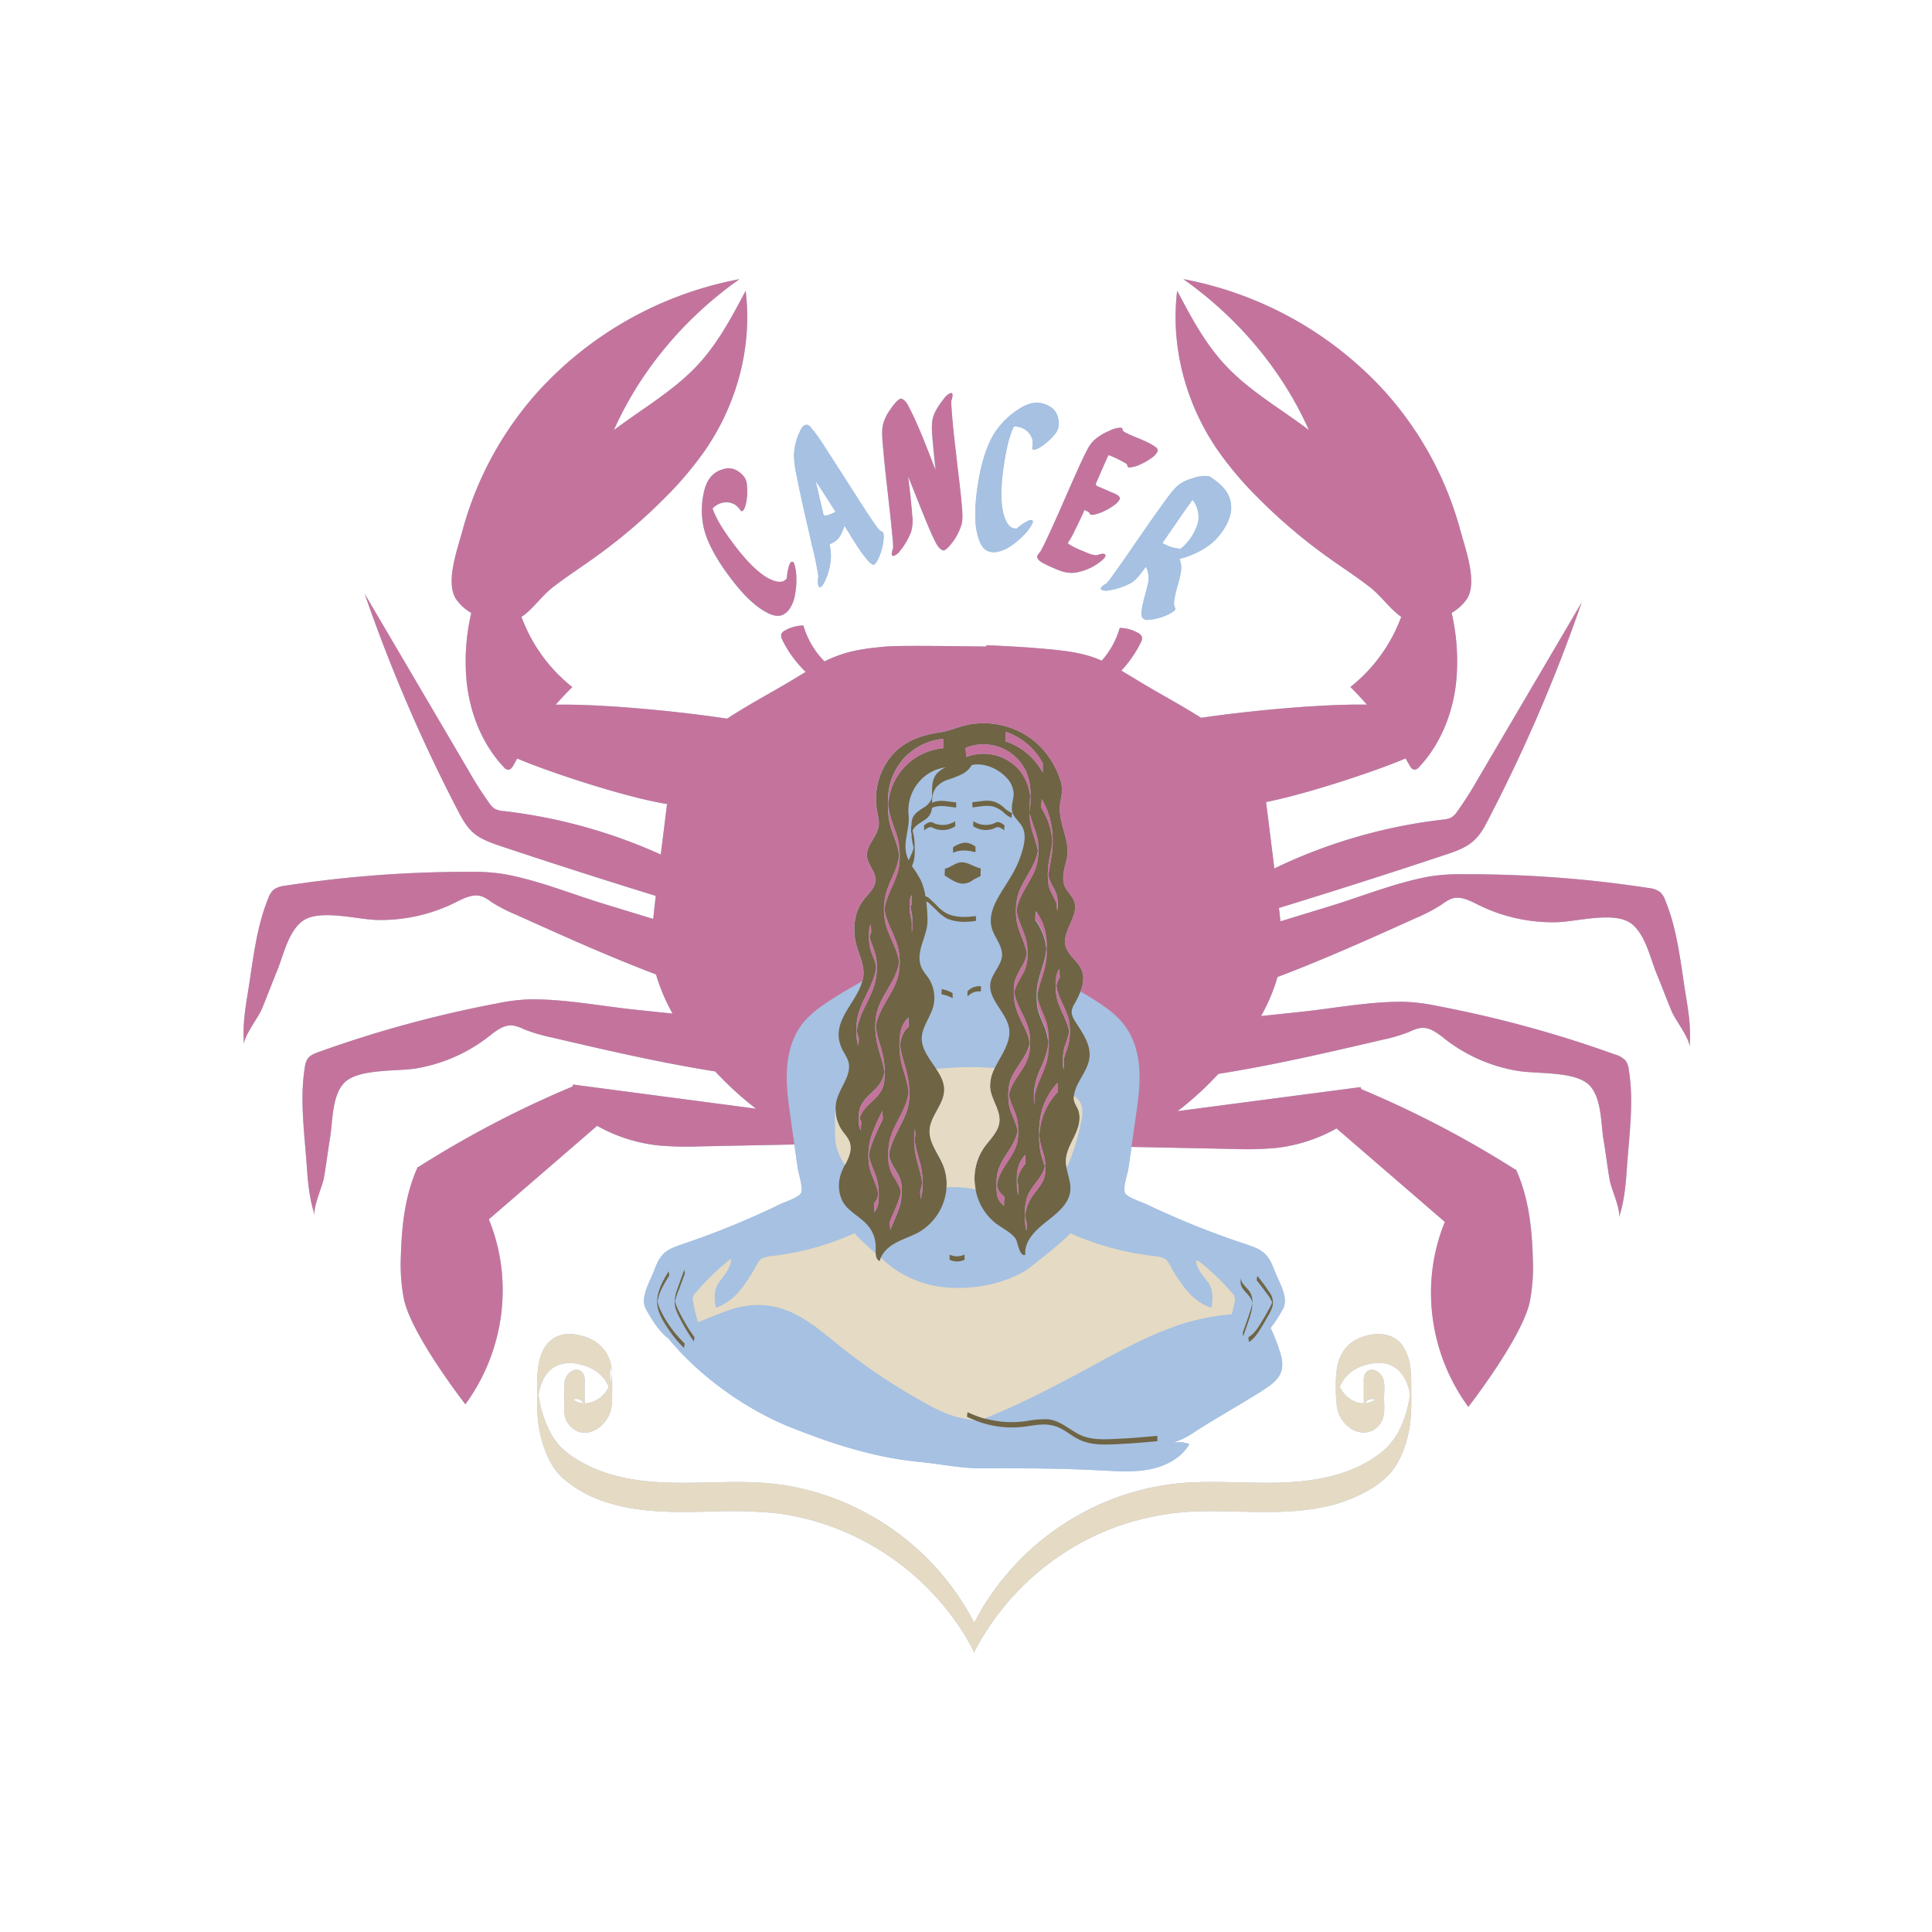
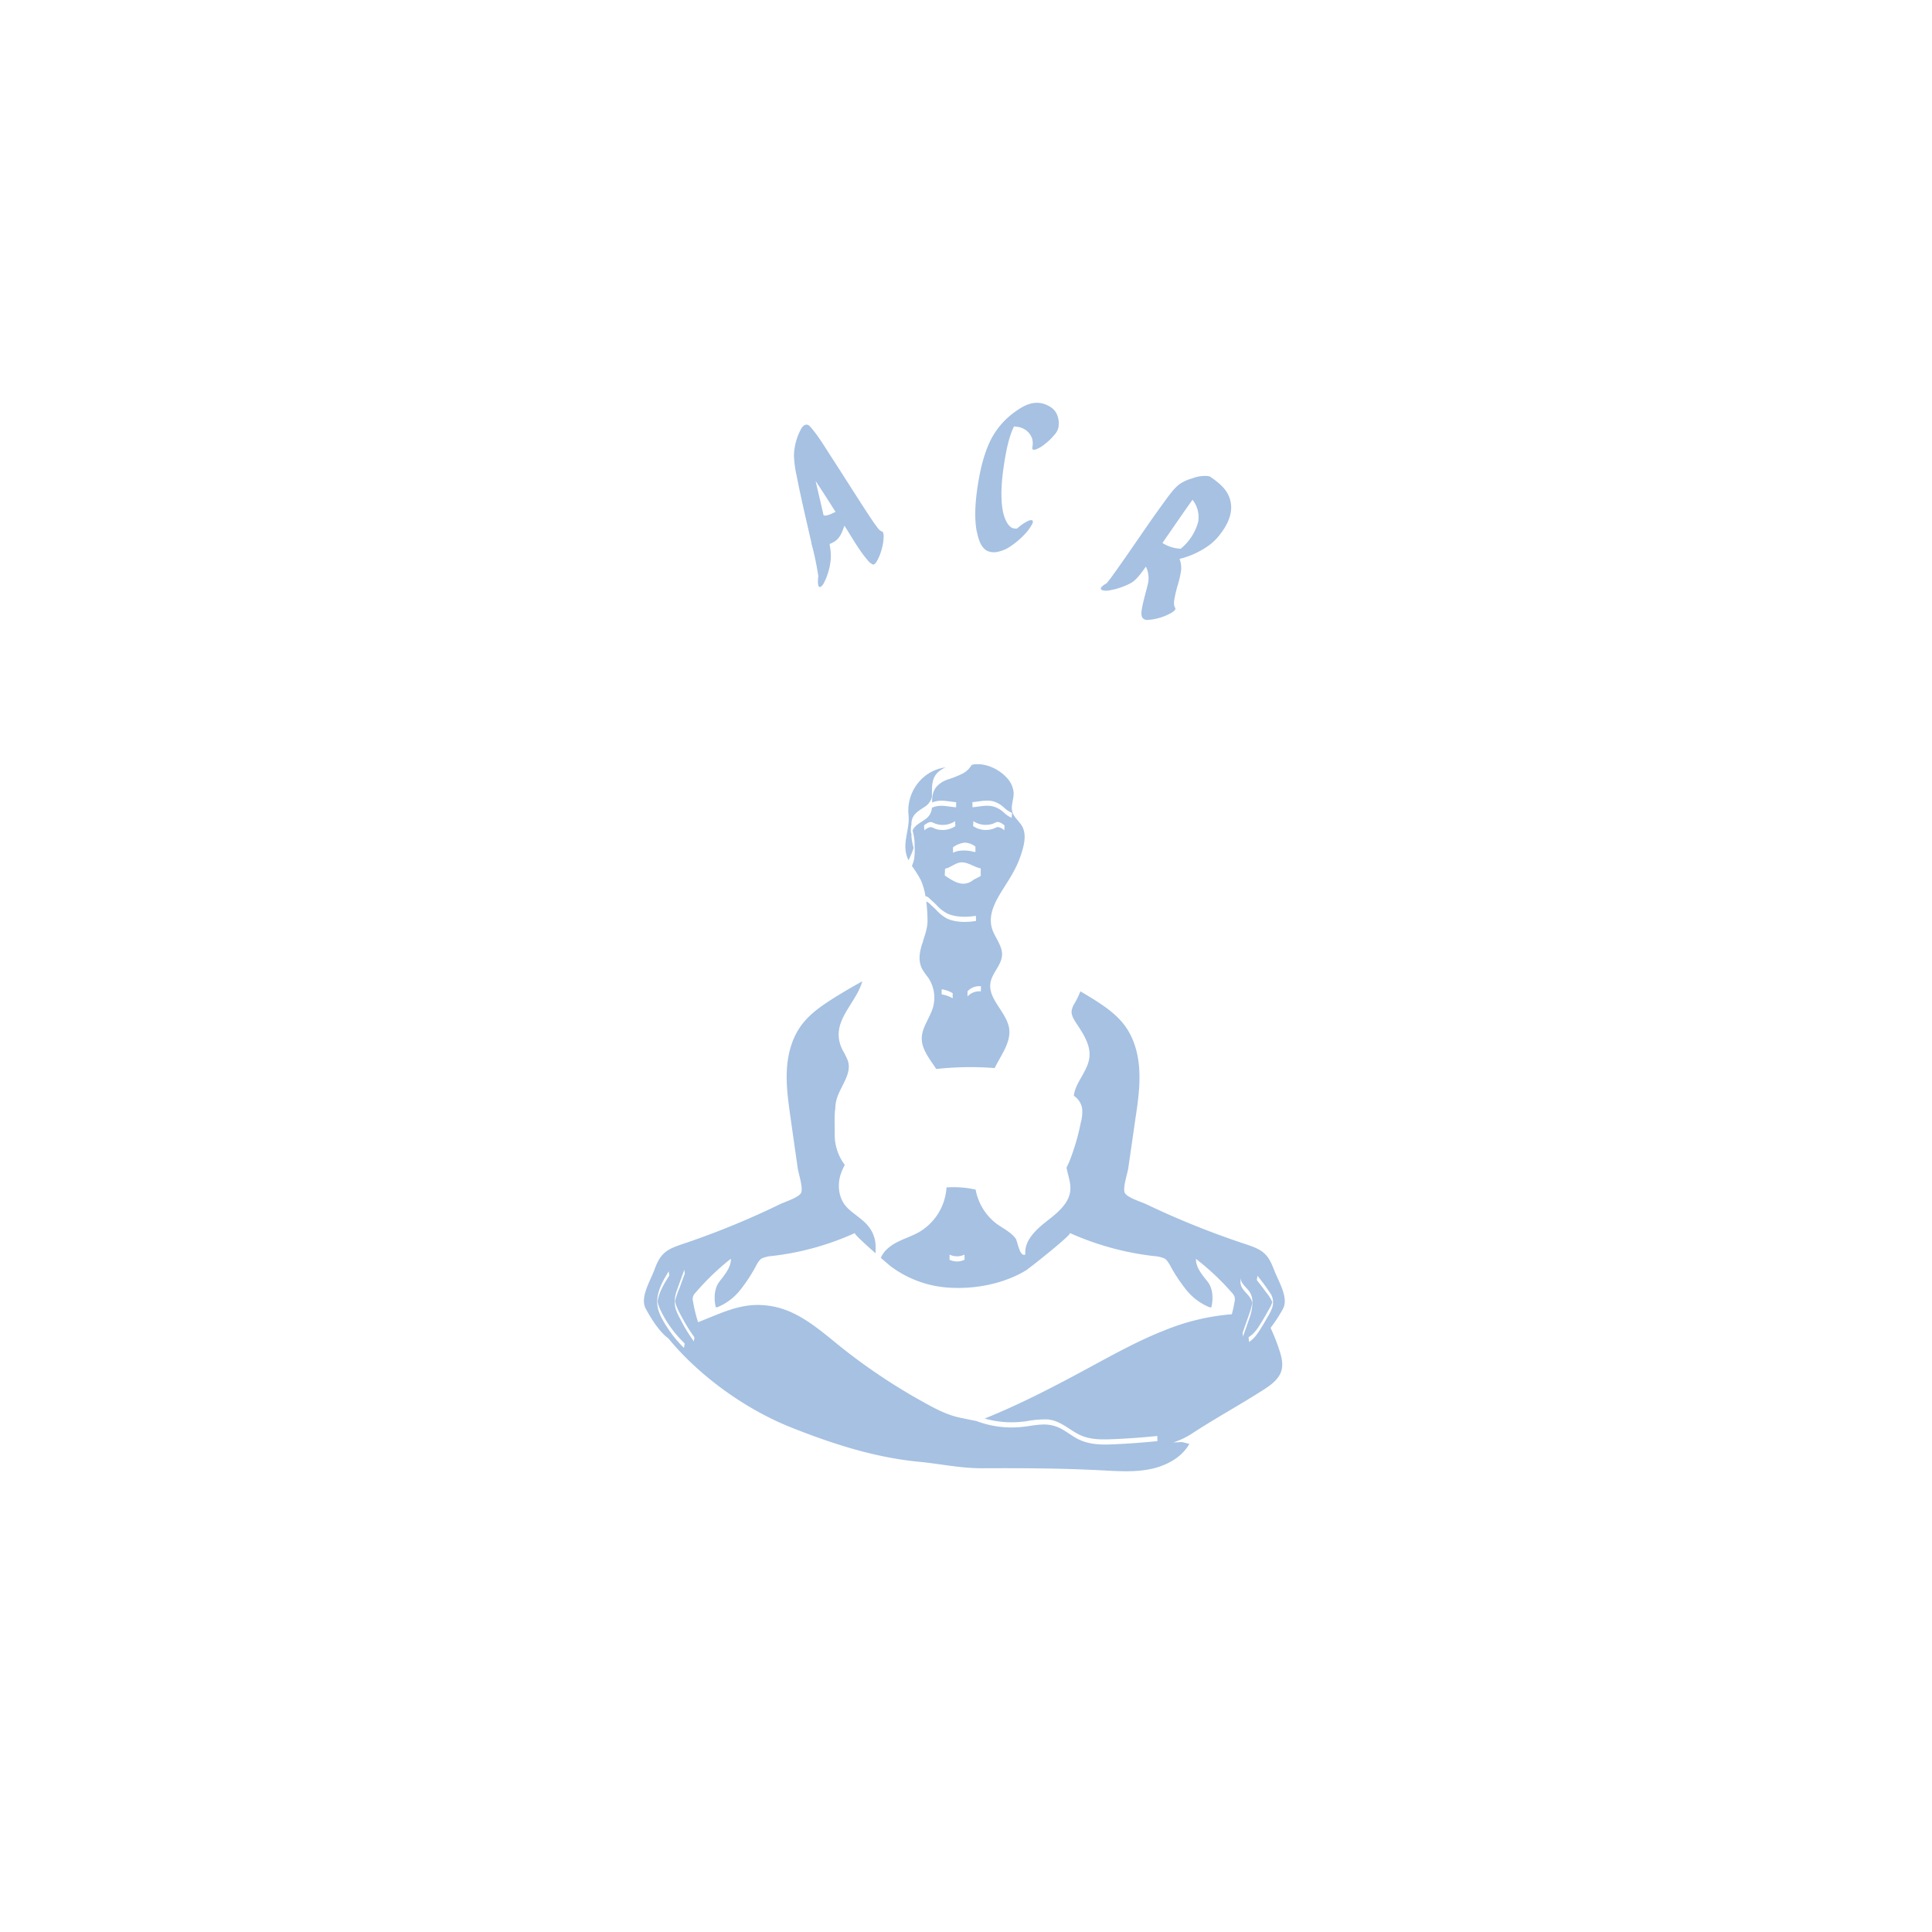
<svg xmlns="http://www.w3.org/2000/svg" id="Layer_1" data-name="Layer 1" viewBox="0 0 800 800">
  <defs>
    <style>.cls-1{fill:none;}.cls-2{clip-path:url(#clip-path);}.cls-3{fill:#a6c1e2;}.cls-4{fill:#6f6444;}.cls-5{clip-path:url(#clip-path-2);}.cls-6{fill:#c4749c;}.cls-7{clip-path:url(#clip-path-3);}.cls-8{fill:#e5dac3;}</style>
    <clipPath id="clip-path">
      <rect class="cls-1" x="100" y="115.58" width="600" height="568.84" />
    </clipPath>
    <clipPath id="clip-path-2">
-       <rect class="cls-1" x="100" y="115.58" width="600" height="467.44" />
-     </clipPath>
+       </clipPath>
    <clipPath id="clip-path-3">
-       <rect class="cls-1" x="221.88" y="440.93" width="362.91" height="243.49" />
-     </clipPath>
+       </clipPath>
  </defs>
  <g class="cls-2">
-     <path class="cls-3" d="M365.63,185.6c-.31-3.51-.69-7.33,0-10.08a18.79,18.79,0,0,1,3-6,21.63,21.63,0,0,1,2-2.65c.45-.51,2.1-2.39,2.87-1.64,1.6.7,2.48,2.67,3.28,4.27,4,7.9,7.22,16.74,10.59,25.2q-.65-5.73-1.16-11.46c-.32-3.51-.7-7.32,0-10.08.8-3.06,2.81-5.85,4.65-8.17a6.68,6.68,0,0,1,2.64-2.21c1.59-.42.5,2.78.29,3.32,0,.91.07,1.84.13,2.74.51,7.68,1.49,15.33,2.35,23,.73,6.44,1.6,12.91,2.05,19.23.16,2.32.25,4.79-.4,6.58a23.28,23.28,0,0,1-5.5,9.08c-.4.38-1.47,1.5-2.21,1.08-1.7-.71-2.71-2.91-3.54-4.59-1-2-1.84-4.06-2.7-6.12-2.73-6.57-5.3-13.26-8-19.87.63,5.42,1.31,10.86,1.68,16.18a17.18,17.18,0,0,1-.39,6.58,28.36,28.36,0,0,1-4.56,8,6.19,6.19,0,0,1-2.64,2.19c-1.6.42-.5-2.8-.29-3.34,0-1.87-.2-3.74-.39-5.61C368.33,209.31,366.68,197.42,365.63,185.6Zm43.21,42.48a7,7,0,0,0,4.51.29,14.29,14.29,0,0,0,5.28-2.4,32.55,32.55,0,0,0,5.25-4.41,19.25,19.25,0,0,0,2.93-3.69c.25-.44,1.23-1.73.68-2.35s-2,.18-2.4.42a20.18,20.18,0,0,0-4,2.86,4.73,4.73,0,0,1-2-.25c-2.1-1.13-3.12-4-3.68-6.12-1.33-5.79-.77-13.24.31-20.3.85-5.53,2-11.3,4.11-15.6,4.18.07,6.83,2.5,7.64,5.47a9.42,9.42,0,0,1-.07,3.43c-.16.94,1,.73,1.48.59a13.11,13.11,0,0,0,3.71-2.19,25,25,0,0,0,3.92-3.77,6.89,6.89,0,0,0,1.69-3,9.54,9.54,0,0,0-.67-5.75,7.4,7.4,0,0,0-3-3.11c-5.89-3.39-10.81-.23-14.47,2.39a32.32,32.32,0,0,0-8.64,9.32c-2.82,4.6-4.81,11.22-6,17.62-1.42,7.92-2.22,16-1,22.53C405.05,222.89,406.05,226.75,408.84,228.08Zm22.09.31c-.33.51-1.75,1.92-1.27,2.56.2,1,1.11,1.57,2.23,2.2a62.88,62.88,0,0,0,5.84,2.69c3.86,1.62,6.58,1.66,9.5.86a21.89,21.89,0,0,0,9.24-4.83c.37-.33,1.59-1.41,1.22-2.12-.56-1-2.91,0-3.57.13-1.77.12-4-1-5.73-1.71a34.68,34.68,0,0,1-5.72-2.77,2,2,0,0,1-.49-.62,33,33,0,0,0,2.65-4.65q2.21-4.42,4.22-8.93c.72.34,1.9.78,2.17,1.35.13,1.63,4.91-.4,5.43-.64a24.81,24.81,0,0,0,4.71-2.73,7.61,7.61,0,0,0,2.33-2.5c.32-1.56-2.51-2.41-4.06-3.1L456,202c-.87-.39-2-.67-2.26-1.38a4.14,4.14,0,0,0,.09-.46c1.69-3.92,3.38-7.84,5.17-11.73a42.35,42.35,0,0,1,7.43,3.62l0,0a1.25,1.25,0,0,1,.41,1.11,1.27,1.27,0,0,0,1.29.36,12.62,12.62,0,0,0,4.11-1.24,24.58,24.58,0,0,0,4.71-2.73,7.57,7.57,0,0,0,2.34-2.51,1.81,1.81,0,0,0-.21-1.41,5.2,5.2,0,0,0-1.14-.9c-3.51-2.37-8.12-3.63-12-5.66-.59-.31-1-.61-1.15-1.16.1-.55-.47-.86-1.08-.8a11,11,0,0,0-4.33,1.28,21.62,21.62,0,0,0-6.52,4.06c-2.08,2.05-3.47,5.36-5,8.53-4.95,10.68-9.38,21.57-14.42,32.19C432.74,225,431.9,226.73,430.93,228.39Zm70.34-3.07a34.71,34.71,0,0,1-12.84,6.08,10.53,10.53,0,0,1,.68,4.56,42,42,0,0,1-1.65,7.07c-.36,1.42-.72,2.84-1,4.27s-.67,3.27.27,4.53c0,1-1,1.42-1.59,1.86a20.93,20.93,0,0,1-4.62,2,19.8,19.8,0,0,1-4.93.94,2.66,2.66,0,0,1-2.42-.72c-.74-1.06-.52-2.54-.33-3.75.58-3.64,1.77-7.16,2.61-10.88a11,11,0,0,0-.93-6.67c-1.94,2.64-3.9,5.5-6.18,6.77a28.47,28.47,0,0,1-8.69,3,6.12,6.12,0,0,1-3.42-.1c-1.49-.73,1.46-2.43,2-2.7,1.21-1.39,2.28-2.9,3.35-4.41,6.94-9.68,13.52-19.69,20.5-29.25,2.07-2.85,4.29-6,6.64-7.58a17.5,17.5,0,0,1,5-2.21,14.66,14.66,0,0,1,5.89-1,5.63,5.63,0,0,1,1.41.24c4.17,2.87,7,5.35,8.23,9.18,1.49,4.59,0,9.47-3.8,14.47A24,24,0,0,1,501.27,225.32Zm-7.48-18.38c-3.34,4.63-6.55,9.36-9.8,14.06-.89,1.27-1.77,2.56-2.65,3.85a15.69,15.69,0,0,0,7.54,2.37,21.55,21.55,0,0,0,7.23-11.05A11.52,11.52,0,0,0,493.79,206.94Zm-343,38.57c.06.11.13.2.19.31l-.07-.18ZM655,249.25l-.06.18.18-.32Zm43.19,163.68c-2.22-13.4-3.42-27.53-8.67-40.2a8.16,8.16,0,0,0-2.15-3.38,10,10,0,0,0-4.92-1.68A494.69,494.69,0,0,0,606,362a79.66,79.66,0,0,0-14,.92c-14,2.52-27.93,8.22-41.45,12.36l-20.34,6.22c-.21-1.84-.41-3.68-.62-5.53q34.56-10.6,68.82-22c4-1.33,8.1-2.73,11.24-5.34s5-6.05,6.73-9.48a667.55,667.55,0,0,0,38.54-89.66l-42.9,73a148.75,148.75,0,0,1-8.82,13.82,7.55,7.55,0,0,1-2.19,2.17,9.14,9.14,0,0,1-3.58.9,218.63,218.63,0,0,0-69.72,20.21l0,.24Q526,346,524.25,332.12c19.24-3.86,49-14.17,57.75-18.09.53.91,1.06,1.8,1.56,2.71s1.21,2,2.25,1.95a2.79,2.79,0,0,0,1.83-1.11c8.78-9.35,13.8-21.88,15.27-34.63a88.44,88.44,0,0,0-1.82-29.17,19.5,19.5,0,0,0,6.29-5.72c4.56-6.94-.61-20.76-2.65-28.37a141.17,141.17,0,0,0-31.62-57.93A150.42,150.42,0,0,0,490,115.58c23,16.24,41.13,38.1,52,62.52-1.27-1-2.54-1.89-3.82-2.82C527.82,167.8,516.69,161,508,151.86c-8.85-9.26-14.76-20.46-20.56-31.48-2.76,22.66,3.25,46.35,16.75,66a144.69,144.69,0,0,0,16.39,19.42,225.64,225.64,0,0,0,29.17,24.88c5.76,4.14,11.76,8,17.38,12.35,4.53,3.5,7.69,8.21,12.09,11.66a10.83,10.83,0,0,0,1,.72,66.25,66.25,0,0,1-21.06,29.07q3.57,3.53,6.86,7.3c-17.92-.34-48,2.4-68.69,5.45-8.79-5.61-18.1-10.47-26.81-15.81-2.05-1.26-4.12-2.52-6.2-3.72a49,49,0,0,0,8.17-11.87,3,3,0,0,0,.25-2.4,3.25,3.25,0,0,0-1.4-1.29,16,16,0,0,0-7.68-2.14,34.82,34.82,0,0,1-7.46,13.57c-1.33-.58-2.68-1.12-4.06-1.58-5.79-1.91-11.86-2.62-17.91-3.18q-7.57-.7-15.18-1.13h0c-3.54-.2-7.08-.37-10.63-.49l0,.51c-14-.12-35.62-.54-42.07.06-6,.56-12.12,1.26-17.89,3.18a55.65,55.65,0,0,0-7.06,2.94A35.17,35.17,0,0,1,332.66,259,15.79,15.79,0,0,0,325,261.1a3.28,3.28,0,0,0-1.41,1.29,3,3,0,0,0,.27,2.4,47.31,47.31,0,0,0,9.76,13.43c-1.19.71-2.38,1.43-3.55,2.15-9.43,5.79-19.57,11-29,17.22-20.7-3.19-52.37-6.15-70.95-5.79q3.3-3.78,6.86-7.3a66.31,66.31,0,0,1-21.05-29.07,12.2,12.2,0,0,0,1.05-.72c4.4-3.45,7.56-8.16,12.09-11.66,5.62-4.33,11.61-8.21,17.38-12.35a225.64,225.64,0,0,0,29.17-24.88A143.87,143.87,0,0,0,292,186.4c13.51-19.67,19.52-43.36,16.76-66-5.8,11-11.72,22.22-20.56,31.48-8.69,9.1-19.81,15.94-30.2,23.42-1.28.93-2.56,1.86-3.82,2.82,10.85-24.42,29-46.28,52-62.52a150.39,150.39,0,0,0-83.06,46.18,141.17,141.17,0,0,0-31.62,57.93c-2.05,7.61-7.21,21.43-2.65,28.37a19.39,19.39,0,0,0,6.29,5.72A88.18,88.18,0,0,0,193.3,283c1.48,12.75,6.49,25.28,15.28,34.63a2.79,2.79,0,0,0,1.83,1.11c1,0,1.74-1,2.25-1.95s1-1.8,1.55-2.71c9.43,4.22,43.17,15.83,62,18.85q-1.29,10.46-2.6,20.91a218.73,218.73,0,0,0-65.09-18,9.42,9.42,0,0,1-3.59-.91,7.51,7.51,0,0,1-2.18-2.17,146.7,146.7,0,0,1-8.82-13.82l-42.9-73a666.39,666.39,0,0,0,38.54,89.67c1.78,3.42,3.65,6.91,6.73,9.47s7.24,4,11.24,5.35q31.84,10.62,64,20.53-.56,4.79-1.06,9.55l-20.34-6.21c-13.53-4.14-27.45-9.85-41.47-12.37a79.54,79.54,0,0,0-14-.92,495.85,495.85,0,0,0-76.44,5.72,10,10,0,0,0-4.92,1.67,8.12,8.12,0,0,0-2.15,3.38c-5.24,12.67-6.45,26.8-8.68,40.21-1.12,6.79-2.09,13.68-1.42,20.53-.31-3.14,5.86-11.2,7.24-14.46,2.24-5.28,4.2-10.66,6.39-15.94,2.57-6.17,4.68-16.7,10.86-20.91,7-4.8,22.31-.49,30.45-.28a69.28,69.28,0,0,0,32.44-7.17c3.43-1.71,7.32-3.8,11-2.61a16.24,16.24,0,0,1,4.07,2.37A65.42,65.42,0,0,0,214,378.9c19,8.57,38.08,17.18,57.65,24.59a76.15,76.15,0,0,0,6.86,16.21c-5.27-.54-10.54-1.1-15.81-1.65-14.19-1.49-29.1-4.43-43.4-4.24a79.13,79.13,0,0,0-13.88,1.75,484.83,484.83,0,0,0-73.44,20.05c-1.65.6-3.39,1.26-4.43,2.57a7.8,7.8,0,0,0-1.32,3.71c-2.2,13.38-.12,27.43.8,41,.47,6.86,1.11,13.78,3.35,20.36-1-3,3.15-12.08,3.74-15.52,1-5.59,1.65-11.21,2.58-16.8,1.08-6.52.72-17.22,5.79-22.5,5.77-6,21.7-4.7,29.71-6a66.93,66.93,0,0,0,30.07-13.14c3-2.34,6.27-5.11,10.17-4.65a16.66,16.66,0,0,1,4.53,1.56,69.72,69.72,0,0,0,11.49,3.39c22.39,5.23,44.93,10.47,67.7,14.07a140.35,140.35,0,0,0,14.65,13.68c.75.6,1.52,1.16,2.28,1.75l-75.77-10-.33.85a424.46,424.46,0,0,0-63.7,33.27l-.34.06c-5.18,11.48-6.61,24.07-6.94,36.46a76.42,76.42,0,0,0,1.25,18.25c3.29,15.1,25.44,43.5,25.44,43.5,16.28-22.23,20-51.58,9.71-76.57l44.84-38.73a66.24,66.24,0,0,0,25.42,8.13,134.27,134.27,0,0,0,17.26.38l39-.78,1.41,9.86c.31,2.2,2.36,8.28,1.39,10.23s-6.79,3.74-8.84,4.75a339.37,339.37,0,0,1-40.13,16.41c-2.84,1-5.82,1.93-7.94,4-1.95,1.88-3,4.45-3.92,6.94-1.78,4.72-6,11.36-3.44,15.94,2.18,4,5.55,9.49,9.33,12.22,12.65,15.45,31.82,29.3,50.72,36.83,17,6.77,34.65,12.5,53,14.25,8.91.86,17.25,2.73,26.33,2.69,16.93-.08,33.5,0,50.45.92,6.53.35,13.16.73,19.54-.67s12.58-4.81,15.68-10.34l-3-.75-3.66.15a32.34,32.34,0,0,0,7.63-3.6c9.53-6.27,19.73-11.81,29.41-18,3.21-2.06,6.6-4.43,7.7-8,.86-2.82.1-5.83-.82-8.63a82.93,82.93,0,0,0-3.43-8.77c-.07-.14-.15-.28-.21-.43a60,60,0,0,0,5.13-7.89c2.57-4.58-1.68-11.22-3.49-15.94-1-2.49-2-5.06-4-6.94-2.17-2.05-5.19-3-8.09-4a348.51,348.51,0,0,1-40.8-16.41c-2.09-1-8-2.76-9-4.75s1.1-8,1.42-10.23c.43-3,.85-5.91,1.28-8.86l42.25.85a138,138,0,0,0,17.26-.38,66.19,66.19,0,0,0,25.41-8.13l44.85,38.72c-10.28,25-6.57,54.35,9.71,76.57,0,0,22.15-28.39,25.45-43.5a76.36,76.36,0,0,0,1.23-18.24c-.33-12.4-1.75-25-6.93-36.47l-.34-.06A424.41,424.41,0,0,0,563.69,451l-.32-.85-75.78,9.95c.76-.58,1.53-1.15,2.28-1.75a139.25,139.25,0,0,0,14.66-13.68c22.75-3.6,45.3-8.84,67.69-14.07a68.48,68.48,0,0,0,11.49-3.39,16.64,16.64,0,0,1,4.53-1.55c3.89-.46,7.22,2.31,10.17,4.64a66.86,66.86,0,0,0,30.08,13.14c8,1.35,23.93,0,29.7,6,5.07,5.29,4.71,16,5.79,22.5.94,5.59,1.61,11.22,2.57,16.8.61,3.45,4.78,12.51,3.76,15.52,2.23-6.58,2.87-13.49,3.33-20.35.93-13.53,3-27.58.81-41a7.87,7.87,0,0,0-1.32-3.72,9.65,9.65,0,0,0-4.43-2.56,483.69,483.69,0,0,0-73.44-20.06,79,79,0,0,0-13.88-1.75c-14.29-.18-29.22,2.76-43.4,4.24l-15.81,1.66A75.71,75.71,0,0,0,529,404.55c19.57-7.41,38.68-16,57.66-24.58a66.58,66.58,0,0,0,10.45-5.5,16.27,16.27,0,0,1,4.07-2.38c3.7-1.18,7.58.9,11,2.62a69.36,69.36,0,0,0,32.44,7.16c8.14-.2,23.41-4.51,30.45.29,6.17,4.2,8.29,14.73,10.85,20.9,2.21,5.3,4.16,10.67,6.39,15.95,1.38,3.25,7.56,11.32,7.26,14.46C700.29,426.62,699.32,419.73,698.18,412.93ZM329.88,197a44.19,44.19,0,0,1-1.09-8.35A24.19,24.19,0,0,1,331.61,178a4,4,0,0,1,1.61-1.88l.06,0c1.35-.57,2.13.52,2.85,1.38,3.06,3.62,5.69,8.08,8.39,12.22,4.76,7.35,9.43,14.76,14.2,22.1,1.2,1.83,2.4,3.68,3.68,5.45.8,1.12,1.66,2.53,2.83,2.91.77.27.7,1.82.69,2.35a19.85,19.85,0,0,1-.81,5,19.55,19.55,0,0,1-1.83,4.67c-.23.4-1,1.9-1.8,1.65a5.39,5.39,0,0,1-2.22-1.83c-3.56-4.15-6.5-9.45-9.58-14.26-.82,2.42-1.8,5.42-4.64,6.92-.49.26-1,.49-1.51.7a29.89,29.89,0,0,1,.55,4.83,24.84,24.84,0,0,1-1.53,8.11,14.15,14.15,0,0,1-.75,1.9c-.46.92-1,2.26-1.92,2.84-1.65,1-1.14-3.81-1-4.38A121.66,121.66,0,0,0,336.25,226a4.17,4.17,0,0,1-.26-1.18C333.89,215.49,331.66,206.22,329.88,197Zm7.87,2.14c1.08,4.73,2.23,9.46,3.3,14.2,1.15.56,3.51-.75,4.92-1.35l.06,0Q341.92,205.52,337.75,199.13ZM295,210.55c3-2.93,6.6-3.09,9.27-1.57a9.61,9.61,0,0,1,2.38,2.46c.54.77,1.23-.22,1.45-.64a12.81,12.81,0,0,0,1.06-4.17,24.84,24.84,0,0,0,.1-5.45,7,7,0,0,0-.93-3.31,9.47,9.47,0,0,0-4.54-3.57,7.31,7.31,0,0,0-4.32,0c-6.55,1.79-7.78,7.52-8.51,12a32.78,32.78,0,0,0,.51,12.71c1.28,5.24,4.56,11.31,8.28,16.66,4.6,6.58,9.78,12.86,15.28,16.54,2.39,1.59,5.82,3.6,8.74,2.55a7,7,0,0,0,3.37-3,14.5,14.5,0,0,0,2-5.45,32.6,32.6,0,0,0,.57-6.83,19.83,19.83,0,0,0-.54-4.68c-.14-.5-.37-2.1-1.19-2.15s-1.25,1.53-1.4,2a20.06,20.06,0,0,0-.79,4.87,4.93,4.93,0,0,1-1.57,1.24c-2.3.7-5-.59-6.93-1.7-5-3.13-9.92-8.78-14.16-14.53C299.88,220,296.59,215.1,295,210.55ZM584.36,573.87c0,4.22.15,8.48-.17,12.68-.57,7.38-2.65,15.1-6.82,21.28-2.73,4-6.79,7-11,9.43a62.35,62.35,0,0,1-19.45,7c-15.72,3.06-31.77,1.32-47.66,1.51a110.09,110.09,0,0,0-40.38,7.74,108.29,108.29,0,0,0-55.33,50.31,1.9,1.9,0,0,0,0,.65l-.19-.36c-.06.12-.13.24-.2.36a1.41,1.41,0,0,0,.06-.62c-1.32-2.59-2.73-5.13-4.27-7.6a108.86,108.86,0,0,0-59.95-45.89,101.62,101.62,0,0,0-18.82-3.88,193.21,193.21,0,0,0-25.12-.59c-15,.34-30.43.77-44.86-4.15a49.22,49.22,0,0,1-17.64-10.12,26.13,26.13,0,0,1-5.54-8,47.33,47.33,0,0,1-3.57-10.94c-1.24-6.11-1.07-12.32-1-18.52,0-6.78.28-15.53,6.51-19.82a12.94,12.94,0,0,1,9.37-1.76c5.21.78,10,3.14,12.8,7.79a16.31,16.31,0,0,1,2.26,7.85c.15,4,.12,8.09,0,12.11a15.59,15.59,0,0,1-.59,4.08c-1.64,5.47-7.9,10.72-13.8,8.19a9,9,0,0,1-5-5.87c-.64-2.49-.29-5.32-.29-7.84s-.42-5.4.34-7.83c.83-2.66,4.31-5.29,6.85-3,1.52,1.36,1.18,3.47,1.19,5.31,0,2.58,0,5.16,0,7.74a11.35,11.35,0,0,0,8.61-4.59,13,13,0,0,0,1.36-2.22,14.44,14.44,0,0,0-1.12-2.22c-2.61-4.14-6.8-6.29-11.47-7.25a14.42,14.42,0,0,0-8.9.66c-4.68,2.15-6.78,7.19-7.59,12,.12.82.24,1.63.39,2.43a48.92,48.92,0,0,0,2.92,9.85,31.17,31.17,0,0,0,4.67,8c3.16,3.78,7.66,6.62,12,8.81,11.32,5.73,24.24,7.24,36.77,7.41,14.53.19,29.15-1.25,43.62.78a104.72,104.72,0,0,1,32.32,10.17A107.81,107.81,0,0,1,403.43,672q1.83-3.63,3.94-7.1a108.76,108.76,0,0,1,51.14-43.33,105.1,105.1,0,0,1,34.29-7.7c14.74-.79,29.53.91,44.24-.35,12.18-1,24.7-4.17,34.52-11.78,5.49-4.25,8.67-10,10.65-16.61a52.15,52.15,0,0,0,1.66-7.61c-.14-.85-.32-1.69-.53-2.52-1.44-5.36-5-10-10.82-10.54a20.47,20.47,0,0,0-11,2.31,14.93,14.93,0,0,0-6.75,7.53,14.16,14.16,0,0,0,1.22,2,11.85,11.85,0,0,0,6.68,4.58,8,8,0,0,0,2.06.2c0-.15,0-.3,0-.45,0-2.43,0-4.87,0-7.3,0-1.67-.3-3.69.92-5,2.38-2.65,6.13-.16,7.07,2.56.84,2.43.4,5.53.4,8s.28,5.08-.21,7.48A8.91,8.91,0,0,1,568,592.5a9.06,9.06,0,0,1-8.37-.82,13,13,0,0,1-5.49-6.9,15.8,15.8,0,0,1-.71-4.77v-.33c-.35,1.08-.44-11.68,0-10.3,0-.2,0-.38,0-.57.11-5.79,3-11.52,8.29-14.18,6.26-3.12,14.75-3.61,19.13,2.7a20.81,20.81,0,0,1,3.19,9.2A60,60,0,0,1,584.36,573.87Zm-19.16,7.21a8.58,8.58,0,0,0,4.29-1.58l-.1,0A3.44,3.44,0,0,0,565.2,581.08Zm-323.54,0a3.44,3.44,0,0,0-4.19-1.64l-.13.06A7.77,7.77,0,0,0,241.66,581.09Zm11.1-8.49a14.41,14.41,0,0,0,.39-1.43c.07-.4.13-.79.18-1.19C253.72,567.07,252.09,562.71,252.76,572.6Z" />
-   </g>
+     </g>
  <path class="cls-3" d="M336,224.78a4.17,4.17,0,0,0,.26,1.18,121.66,121.66,0,0,1,2.59,12.61c-.1.57-.61,5.38,1,4.38,1-.58,1.46-1.92,1.92-2.84a14.15,14.15,0,0,0,.75-1.9,24.84,24.84,0,0,0,1.53-8.11,29.89,29.89,0,0,0-.55-4.83c.51-.21,1-.44,1.51-.7,2.84-1.5,3.82-4.49,4.64-6.92,3.08,4.81,6,10.11,9.58,14.26a5.39,5.39,0,0,0,2.22,1.83c.76.25,1.57-1.25,1.8-1.65a19.55,19.55,0,0,0,1.83-4.67,19.85,19.85,0,0,0,.81-5c0-.53.08-2.08-.69-2.35-1.17-.38-2-1.79-2.83-2.91-1.28-1.77-2.48-3.62-3.68-5.45-4.77-7.34-9.44-14.75-14.2-22.1-2.7-4.14-5.33-8.6-8.39-12.22-.72-.86-1.5-2-2.85-1.38l-.06,0a4,4,0,0,0-1.61,1.88,24.19,24.19,0,0,0-2.82,10.66,44.19,44.19,0,0,0,1.09,8.35C331.66,206.22,333.89,215.49,336,224.78ZM346,212l-.06,0c-1.41.6-3.77,1.91-4.92,1.35-1.07-4.74-2.22-9.47-3.3-14.2Q341.94,205.52,346,212Zm58.46,8.13c-1.26-6.51-.46-14.61,1-22.53,1.16-6.4,3.15-13,6-17.62a32.32,32.32,0,0,1,8.64-9.32c3.66-2.62,8.58-5.78,14.47-2.39a7.4,7.4,0,0,1,3,3.11,9.54,9.54,0,0,1,.67,5.75,6.89,6.89,0,0,1-1.69,3,25,25,0,0,1-3.92,3.77,13.11,13.11,0,0,1-3.71,2.19c-.45.14-1.64.35-1.48-.59a9.42,9.42,0,0,0,.07-3.43c-.81-3-3.46-5.4-7.64-5.47-2.13,4.3-3.26,10.07-4.11,15.6-1.08,7.06-1.64,14.51-.31,20.3.56,2.16,1.58,5,3.68,6.12a4.73,4.73,0,0,0,2,.25,20.18,20.18,0,0,1,4-2.86c.44-.24,1.87-1,2.4-.42s-.43,1.91-.68,2.35a19.25,19.25,0,0,1-2.93,3.69,32.55,32.55,0,0,1-5.25,4.41,14.29,14.29,0,0,1-5.28,2.4,7,7,0,0,1-4.51-.29C406.05,226.75,405.05,222.89,404.49,220.08Zm51.75,24.17a6.12,6.12,0,0,0,3.42.1,28.47,28.47,0,0,0,8.69-3c2.28-1.27,4.24-4.13,6.18-6.77a11,11,0,0,1,.93,6.67c-.84,3.72-2,7.24-2.61,10.88-.19,1.21-.41,2.69.33,3.75a2.66,2.66,0,0,0,2.42.72,19.8,19.8,0,0,0,4.93-.94,20.93,20.93,0,0,0,4.62-2c.6-.44,1.62-.9,1.59-1.86-.94-1.26-.53-3.11-.27-4.53s.63-2.85,1-4.27a42,42,0,0,0,1.65-7.07,10.56,10.56,0,0,0-.68-4.56,34.71,34.71,0,0,0,12.84-6.08,24,24,0,0,0,4.18-4.37c3.81-5,5.29-9.88,3.8-14.47-1.23-3.83-4.06-6.31-8.23-9.18a5.63,5.63,0,0,0-1.41-.24,14.66,14.66,0,0,0-5.89,1,17.5,17.5,0,0,0-5,2.21c-2.35,1.61-4.57,4.73-6.64,7.58-7,9.56-13.56,19.57-20.5,29.25-1.07,1.51-2.14,3-3.35,4.41C457.7,241.82,454.75,243.52,456.24,244.25ZM484,221c3.25-4.7,6.46-9.43,9.8-14.06a11.52,11.52,0,0,1,2.32,9.23,21.55,21.55,0,0,1-7.23,11.05,15.69,15.69,0,0,1-7.54-2.37C482.22,223.56,483.1,222.27,484,221Zm-96.4,105a8,8,0,0,0-1.41,3.23c-.06.23-.09.48-.13.72s-.06.57-.08.86c0,.51,0,1,0,1.52.18-.08.36-.17.56-.24,3.12-1.14,6.18-.15,9.36.07.06,0,0,2.12,0,2.13-3.18-.23-6.24-1.21-9.36-.08a6.58,6.58,0,0,0-.66.29,6.21,6.21,0,0,1-2.36,4.47c-2,1.53-4.61,2.53-5.63,4.91.13.6.28,1.2.41,1.8a21,21,0,0,1,.42,4.41,29.49,29.49,0,0,1-.17,5.48,15.47,15.47,0,0,1-.95,3,48.91,48.91,0,0,1,3.71,5.89,27.19,27.19,0,0,1,1.91,6.66c.89,0,1.62.89,2.24,1.45s1.5,1.37,2.22,2.07a16.5,16.5,0,0,0,4.43,3.56c3.61,1.68,8.15,1.65,12,1-.09,0,.14,2.12,0,2.14-3.84.64-8.38.67-12-1a16.66,16.66,0,0,1-4.43-3.55c-.72-.71-1.46-1.4-2.22-2.08a5.09,5.09,0,0,0-1.91-1.42,66.86,66.86,0,0,1,.52,8c0,2.77-.94,5.51-1.83,8.25a4.84,4.84,0,0,1-.38,1.23c-1.08,3.48-1.79,7,0,10.5a31.37,31.37,0,0,0,2.39,3.42A14.77,14.77,0,0,1,386.37,417c-1.26,4.43-4.62,8.33-4.69,12.92s3.32,8.63,6,12.72a131.51,131.51,0,0,1,24.2-.38c2.59-5.38,6.77-10.53,6-16.31-1-6.89-8.92-12.22-7.74-19.08.71-4.05,4.55-7.22,4.78-11.33.2-3.72-2.61-6.88-3.92-10.38-2.34-6.27,1.44-12.43,4.68-17.56,3.64-5.75,6-9.48,7.83-16.11.83-3.05,1.29-6.46-.21-9.24-1.17-2.16-3.44-3.72-4.11-6.09-.72-2.56.63-5.25.54-7.91a10.25,10.25,0,0,0-3-6.36c-3.17-3.44-8.37-5.85-13.12-5.41a6.11,6.11,0,0,0-1.26.27,16,16,0,0,1-.95,1.33,9.72,9.72,0,0,1-2.56,2.12,42.69,42.69,0,0,1-6.39,2.58A10.6,10.6,0,0,0,387.59,326Zm6.88,86.31c0,.25,0,.51,0,.75,0,0,0,.31,0,.32a12.84,12.84,0,0,0-4.56-1.62,9.35,9.35,0,0,1,0-1.07c0-.08,0-1.06,0-1.06a12.84,12.84,0,0,1,4.56,1.62s0,.27,0,.31C394.46,411.79,394.47,412,394.47,412.29Zm-5.4-68.7a8.8,8.8,0,0,1-1.67-.39c-.53-.18-1-.5-1.58-.65-1.07-.3-2.36.66-3.15,1.29.11-.09,0-.93,0-1.06s-.09-1,0-1.07c.82-.64,2.14-1.62,3.25-1.25.53.18,1,.47,1.58.65a8.5,8.5,0,0,0,1.57.36,9.33,9.33,0,0,0,6.46-1.48,4.2,4.2,0,0,0,0,1.06c0,.13.09,1,0,1.05A9.33,9.33,0,0,1,389.07,343.59Zm13.74,20.92a6.82,6.82,0,0,1-3.64,1.4c-3,.09-5.54-1.84-7.93-3.37-.11-.07,0-.93,0-1.06a5.3,5.3,0,0,0,0-1.05l.06,0c0-.39,0-.72,0-.73s.22-.07.34-.1,0-.08,0-.08l.38,0c2.22-.75,4.06-2.57,6.53-2.45,2.68.14,4.93,2,7.52,2.49a5,5,0,0,1,0,1.35v.77h0c0,.16.08,1,0,1C405.05,363.4,403.85,363.81,402.81,364.51Zm3.36,46a6.52,6.52,0,0,0-5.55,2.09s0-.26,0-.31c0-.25,0-.51,0-.75s0-.51,0-.76a1.6,1.6,0,0,1,0-.31,6.52,6.52,0,0,1,5.55-2.09C406.27,408.42,406.11,410.53,406.17,410.54Zm9.74-67.76a4.2,4.2,0,0,0,0,1.06c-.82-.66-2.14-1.63-3.25-1.26-.54.18-1,.48-1.58.65a8.32,8.32,0,0,1-1.57.36A9.34,9.34,0,0,1,403,342.1c-.11-.07,0-.91,0-1.05a5.4,5.4,0,0,0,0-1.06,9.34,9.34,0,0,0,6.46,1.48,8.63,8.63,0,0,0,1.67-.39c.54-.18,1-.5,1.57-.65,1.08-.3,2.37.66,3.16,1.28C416,341.81,415.91,342.62,415.91,342.78Zm-13.24-10.64c3.17-.22,6.25-1.21,9.36-.07a12.06,12.06,0,0,1,3.65,2.28,10.41,10.41,0,0,0,3.29,2.21c.23.08-.21,2.05,0,2.12a11,11,0,0,1-3.39-2.3,11.52,11.52,0,0,0-3.55-2.19c-3.11-1.13-6.19-.15-9.36.08C402.71,334.26,402.61,332.15,402.67,332.14Zm-3.38,16.78a7.49,7.49,0,0,1,4.6,1.66s0,.26,0,.31v.75a4.07,4.07,0,0,1,0,1.05c-.35.24-.75,0-1.12-.06a13.94,13.94,0,0,0-4-.43,9.6,9.6,0,0,0-4.16.91s0-.09,0-.2c0-.28,0-.78,0-.86a6,6,0,0,1,0-1c0-.12,0-.2,0-.21A10.64,10.64,0,0,1,399.29,348.92ZM527.66,526.05c-1-2.49-2-5.06-4-6.94-2.17-2.05-5.19-3-8.09-4a348.51,348.51,0,0,1-40.8-16.41c-2.09-1-8-2.76-9-4.75s1.1-8,1.42-10.23c.43-3,.85-5.91,1.28-8.86l1.77-12.24c1-6.56,1.89-13.16,1.5-19.76s-2.2-13.28-6.33-18.62c-3.2-4.16-7.63-7.31-12.15-10.18-1.93-1.23-3.9-2.4-5.89-3.56a37.55,37.55,0,0,1-2.46,5.06,7.94,7.94,0,0,0-1.16,2.94c-.19,1.76.77,3.41,1.73,4.89,2.55,3.92,5.42,8,5.67,12.63.37,6.74-5.89,11.68-6.49,17.73a7.69,7.69,0,0,1,3.46,5.57,16.56,16.56,0,0,1-.63,5.71,91,91,0,0,1-4.7,15.95c-.36.83-.75,1.68-1.17,2.54.57,3.12,1.85,6.14,1.58,9.34-.45,5.52-5.5,9.48-10,13s-9.2,8.08-8.61,13.59c-2.39,1.23-3.2-5.34-4-6.54-1.92-2.76-5.63-4.4-8.25-6.42a23,23,0,0,1-8.35-13.9,41.93,41.93,0,0,0-12.06-.9,23.08,23.08,0,0,1-11.4,18.52c-3.07,1.72-6.51,2.76-9.61,4.44-2.65,1.44-5.11,3.54-6.18,6.21,2.24,1.95,4,3.45,4.36,3.69A44.87,44.87,0,0,0,394,533.24c10.38.5,21.7-1.76,30.67-7.1,1.39-.83,19.4-15.09,18.35-15.57a117.54,117.54,0,0,0,34.8,9.54,13.33,13.33,0,0,1,4.36,1c1.32.66,2.68,3.51,2.68,3.51a67.28,67.28,0,0,0,6.5,9.67,23.68,23.68,0,0,0,9.47,7c.32.13.88.08.83-.25,0,0,1.6-6.19-1.59-10.29-2-2.54-4.63-5.53-4.84-8.84,0-.23,0-.45,0-.67.45.35.88.73,1.33,1.09a104,104,0,0,1,13.58,13,4.58,4.58,0,0,1,1.09,1.71,4.31,4.31,0,0,1,0,1.89q-.45,2.67-1.16,5.28a92.77,92.77,0,0,0-27.71,6.6c-10.85,4.24-21,9.89-31.24,15.42-14.13,7.66-28.43,15.13-43.39,21.16a41.31,41.31,0,0,0,9.71,1.53,44.57,44.57,0,0,0,7.74-.45,40.31,40.31,0,0,1,8.49-.72c5.08.38,8.58,3.88,12.89,6.13,4.78,2.5,10.25,2.23,15.48,2q8.61-.4,17.19-1.28c-.05,0,.09,2.12,0,2.14-6.47.65-13,1.13-19.46,1.37-5.3.19-10.29-.2-14.89-3.05-2-1.23-3.88-2.66-6-3.71a15.24,15.24,0,0,0-7.47-1.47c-2.84.12-5.63.74-8.46,1a41.05,41.05,0,0,1-18.65-2.47c-2.3-.45-4.6-.91-6.89-1.4-5.72-1.21-11-4.17-16.07-7a244,244,0,0,1-30.2-19.94c-9.06-6.93-18.35-16.26-29.9-18.86-12.46-2.79-20.71,1.79-32.18,6.29a60.29,60.29,0,0,1-2.09-8.58,3.5,3.5,0,0,1,1-3.6,103.23,103.23,0,0,1,14.68-14.12c.13,3.58-2.7,6.79-4.77,9.51-3.14,4.1-1.56,10.29-1.56,10.29-.05.33.49.38.81.25a23.3,23.3,0,0,0,9.31-7,67.46,67.46,0,0,0,6.4-9.67s1.33-2.85,2.64-3.51a12.81,12.81,0,0,1,4.28-1A114.32,114.32,0,0,0,354,510.57c-.52.24,4.25,4.6,8.57,8.4,0-.78,0-1.57,0-2.29a13.46,13.46,0,0,0-3-8.92c-2.34-2.92-5.79-4.81-8.49-7.42-3.73-3.61-4.47-9.1-3.05-13.85a25.73,25.73,0,0,1,1.78-4.13,20.65,20.65,0,0,1-4.17-12.89c.06-2.89-.26-7.17.24-10.49a14.71,14.71,0,0,1,.69-4.26c1.7-5.26,6.3-10.33,4.48-15.57A31.68,31.68,0,0,0,349,435c-6-11.49,5.33-18.89,8.06-28.66-4.43,2.45-8.81,5-13.05,7.71-4.44,2.87-8.79,6-11.95,10.18-4.05,5.34-5.85,12-6.23,18.62s.56,13.2,1.49,19.76l1.59,11.24,1.41,9.86c.31,2.2,2.36,8.28,1.39,10.23s-6.79,3.74-8.84,4.75a339.37,339.37,0,0,1-40.13,16.41c-2.84,1-5.82,1.93-7.94,4-1.95,1.88-3,4.45-3.92,6.94-1.78,4.72-6,11.36-3.44,15.94,2.18,4,5.55,9.49,9.33,12.22,12.65,15.45,31.82,29.3,50.72,36.83,17,6.77,34.65,12.5,53,14.25,8.91.86,17.25,2.73,26.33,2.69,16.93-.08,33.5,0,50.45.92,6.53.35,13.16.73,19.54-.67s12.58-4.81,15.68-10.34l-3-.75-3.66.15a32.34,32.34,0,0,0,7.63-3.6c9.53-6.27,19.73-11.81,29.41-18,3.21-2.06,6.6-4.43,7.7-8,.86-2.82.1-5.83-.82-8.63a82.93,82.93,0,0,0-3.43-8.77c-.07-.14-.15-.28-.21-.43a60,60,0,0,0,5.13-7.89C533.72,537.41,529.47,530.77,527.66,526.05Zm-128.28-4.42a7.08,7.08,0,0,1-6.19,0s0-.27,0-.31c0-.26,0-.5,0-.76a7.69,7.69,0,0,0,0-1.06,7.08,7.08,0,0,0,6.19,0s0,.28,0,.31c0,.25,0,.5,0,.75A4.19,4.19,0,0,1,399.38,521.63Zm-116,36.67a48.86,48.86,0,0,1-6.51-7.77c-1.77-2.65-3.69-5.66-4.44-8.79-1.29-5.54,1.74-11,4.6-15.5-.31.5.33,1.62,0,2.13-2,3.1-4.24,6.84-4.74,10.58a8.4,8.4,0,0,1,.2.9,12,12,0,0,0,.39,1.2,23.13,23.13,0,0,0,1.16,2.53,43.6,43.6,0,0,0,2.55,4.39,48.52,48.52,0,0,0,6.79,8.2C283.73,556.52,283,558,283.37,558.3Zm4.06-2.67a63.78,63.78,0,0,1-4.91-7.86c-1.19-2.28-2.93-5.11-3.11-7.73a13.94,13.94,0,0,1,0-1.71V538a.58.58,0,0,0,0,.14,14.14,14.14,0,0,1,.79-3.65q1.61-4.49,3.26-9c-.24.63.23,1.5,0,2.13q-1.11,3-2.19,6a33.7,33.7,0,0,0-1.76,5.16c.5,2.54,2,5.12,3.22,7.33a62.53,62.53,0,0,0,4.67,7.42C287.78,554,287.1,555.18,287.43,555.63Zm227.19-4c.83-2.35,1.65-4.71,2.46-7,.37-1.05.75-2.09,1-3.16.15-.51.25-1,.36-1.56,0-.1,0-.31.06-.35,0-.2-.08-.4-.12-.59-.84-3.08-4.62-4.6-4.73-7.94,0-.65,0-1.55,0-2.05.07,2.14,1.8,3.56,3.09,5.07a7.37,7.37,0,0,1,1.84,5.09,18.78,18.78,0,0,1-1.12,6.37c-.95,2.77-1.93,5.54-2.9,8.3C514.84,553.12,514.41,552.26,514.62,551.62Zm12.3-10.54a18.67,18.67,0,0,1-2,4.14q-1.15,2.1-2.42,4.15c-1.47,2.37-3,4.89-5.4,6.37.3-.18-.33-1.93,0-2.13,2.57-1.55,4.12-4.28,5.65-6.79.88-1.43,1.71-2.88,2.51-4.36a17.88,17.88,0,0,0,1.59-3.26,17.74,17.74,0,0,0-2.7-4.23c-1.15-1.62-2.36-3.19-3.6-4.72-.36-.45.34-1.72,0-2.14a84.56,84.56,0,0,1,5.73,7.84,6.2,6.2,0,0,1,.78,2.25v0A7.07,7.07,0,0,1,526.92,541.08ZM393,361.56l.27,0v.19ZM376.2,337.44a18.31,18.31,0,0,1,4.85-14.28,17.4,17.4,0,0,1,9.84-5.31l.69-.06a9.78,9.78,0,0,0-3.9,2.75c-1.68,2.12-1.77,4.81-1.79,7.4,0,1.14,0,2.29,0,3.43v.42c0,.28,0,.45,0,.55,0-.27,0-1-.08-2.4-.11.31-.12.68-.23,1a7,7,0,0,1-3,3.35c-2.6,1.73-5,3.09-5.17,6.56,0,.27,0,.55,0,.83-.27-.29-.38,3.74,0,3.4,0,.45,0,.91,0,1.35a30.86,30.86,0,0,0,.87,4.68,18.11,18.11,0,0,1-.85,2.41c-.39.9-.82,1.79-1.21,2.69-.08-.17-.18-.33-.26-.51C373.16,349.42,376.85,343.77,376.2,337.44Zm28,24.07h.15l-.15.08Z" />
-   <path class="cls-4" d="M367.76,333.67c0,.21,0,.36,0,.35S367.77,333.79,367.76,333.67Zm-1.49,42.72,0,.18a1.37,1.37,0,0,0,0-.19c0-.07,0-.15,0-.22C366.46,374.57,366.12,375.14,366.27,376.39Zm-.08,1.28c.05-.39.09-.72.12-1a.29.29,0,0,0,0-.09C366.25,376.94,366.24,377.3,366.19,377.67Zm67.2,15.59a1.22,1.22,0,0,0,0,.43A2.69,2.69,0,0,0,433.39,393.26Zm-6.7-64.59s0,.16,0,.4A1.05,1.05,0,0,0,426.69,328.67Zm9.08,19.13c0,.4,0,.8,0,1.2A4.78,4.78,0,0,0,435.77,347.8ZM424.48,504.25a1.16,1.16,0,0,0,0-.4C424.47,504.06,424.45,504.24,424.48,504.25Zm-58.34-60.47,0,.33C366.25,443.46,366.11,443.11,366.14,443.78Zm6.14-45.44,0,.24c0,.1,0,.2-.05.29S372.34,398.88,372.28,398.34Zm0,0a3.66,3.66,0,0,1,.07-.59c0,.17-.07.31-.09.44a.41.41,0,0,0,0,.11A.08.08,0,0,0,372.28,398.34Zm-9.65,27.21s0-.06,0-.18C362.62,425.48,362.62,425.55,362.63,425.55Zm3.54,18.56a.13.13,0,0,1,0,.06c0,.25.06.57.12,1C366.23,444.8,366.2,444.46,366.17,444.11ZM429.48,413C429.36,414.3,429.43,413.73,429.48,413Zm-57.09-58.72c.13-1.06-.11-1.66,0-.42a1,1,0,0,0,0,.17C372.38,354.13,372.38,354.21,372.39,354.29Zm0,0a.22.22,0,0,1,0,.08v0c0,.3.06.68.12,1.12C372.45,355.12,372.44,354.7,372.39,354.29Zm.8,138.24s0,.18,0,.48A.82.82,0,0,0,373.19,492.53Zm39.57-1c.05,0,0-.18,0-.42C412.75,491.31,412.73,491.48,412.76,491.48ZM368,478.27c-.15.71.18,1.23,0-.17v0Zm10.63-6.9c0,.16,0,.34,0,.5C378.9,469.78,378.58,470.36,378.66,471.37Zm-18.92,6.81V478S359.73,478.08,359.74,478.18Zm8.32-.11c0-.27-.07-.6-.14-1C368,477.41,368,477.74,368.06,478.07Zm-12.19-14.56c-.26,1.06.15.6.09-.27Zm76.82,19.43c.22-.65-.21-.87-.18,0,0,.14.05.28.07.42C432.62,483.21,432.65,483.08,432.69,482.94Zm-.11.4s0,.05,0,.07a5.75,5.75,0,0,0,.22.93A6.57,6.57,0,0,1,432.58,483.34Zm-41.34-120.8c-.11-.07,0-.93,0-1.06a5.3,5.3,0,0,0,0-1.05l.06,0c0-.39,0-.72,0-.73s.22-.07.34-.1,0-.08,0-.08l.38,0c2.22-.75,4.06-2.57,6.53-2.45,2.68.14,4.93,2,7.52,2.49a5,5,0,0,1,0,1.35v.77h0c0,.16.08,1,0,1-1.05.69-2.25,1.1-3.29,1.8a6.82,6.82,0,0,1-3.64,1.4C396.2,366,393.63,364.07,391.24,362.54Zm13-.94.15-.08h-.15Zm-11.23,0,.27.16v-.19Zm6.3-12.64a10.64,10.64,0,0,0-4.64,1.88s0,.09,0,.21a6,6,0,0,0,0,1c0,.08.05.58,0,.86,0,.11,0,.19,0,.2a9.6,9.6,0,0,1,4.16-.91,13.94,13.94,0,0,1,4,.43c.37.1.77.3,1.12.06a4.07,4.07,0,0,0,0-1.05v-.75c0-.05,0-.3,0-.31A7.49,7.49,0,0,0,399.29,348.92Zm-13.47-6.37c.54.15,1.05.47,1.58.65a8.8,8.8,0,0,0,1.67.39,9.33,9.33,0,0,0,6.46-1.49c.1-.06,0-.92,0-1.05a4.2,4.2,0,0,1,0-1.06,9.33,9.33,0,0,1-6.46,1.48,8.5,8.5,0,0,1-1.57-.36c-.55-.18-1.05-.47-1.58-.65-1.11-.37-2.43.61-3.25,1.25-.1.09,0,.92,0,1.07s.12,1,0,1.06C383.46,343.21,384.75,342.25,385.82,342.55Zm33.15-6a10.41,10.41,0,0,1-3.29-2.21,12.06,12.06,0,0,0-3.65-2.28c-3.11-1.14-6.19-.15-9.36.07-.06,0,0,2.12,0,2.13,3.17-.23,6.25-1.21,9.36-.08a11.52,11.52,0,0,1,3.55,2.19,11,11,0,0,0,3.39,2.3C418.76,338.61,419.2,336.64,419,336.56Zm-3.07,5.15c-.79-.62-2.08-1.58-3.16-1.28-.54.15-1,.47-1.57.65a8.63,8.63,0,0,1-1.67.39A9.34,9.34,0,0,1,403,340a5.4,5.4,0,0,1,0,1.06c0,.14-.1,1,0,1.05a9.34,9.34,0,0,0,6.46,1.49,8.32,8.32,0,0,0,1.57-.36c.55-.17,1-.47,1.58-.65,1.11-.37,2.43.6,3.25,1.26a4.2,4.2,0,0,1,0-1.06C415.91,342.62,416,341.81,415.9,341.71Zm-11.8,39.57c-3.84.64-8.38.67-12-1a16.66,16.66,0,0,1-4.43-3.55c-.72-.71-1.46-1.4-2.22-2.08a5.09,5.09,0,0,0-1.91-1.42,66.86,66.86,0,0,1,.52,8c0,2.77-.94,5.51-1.83,8.25-.13.4-.26.82-.38,1.23-1.08,3.48-1.79,7,0,10.5a31.37,31.37,0,0,0,2.39,3.42A14.77,14.77,0,0,1,386.37,417c-1.26,4.43-4.62,8.33-4.69,12.92s3.32,8.63,6,12.72c1.82,2.75,3.34,5.57,3.28,8.74-.11,5.94-5.76,10.73-6.05,16.66-.25,5.13,3.51,9.52,5.52,14.29a20.46,20.46,0,0,1,1.5,9.33,23.08,23.08,0,0,1-11.4,18.52c-3.07,1.72-6.51,2.76-9.61,4.44-2.65,1.44-5.11,3.54-6.18,6.21a8.73,8.73,0,0,0-.43,1.43c-1.3-.53-1.64-1.86-1.71-3.29,0-.78,0-1.57,0-2.29a13.46,13.46,0,0,0-3-8.92c-2.34-2.92-5.79-4.81-8.49-7.42-3.73-3.61-4.47-9.1-3.05-13.85a25.73,25.73,0,0,1,1.78-4.13c1.5-3,3-6.08,1.93-9.34-.61-1.82-2-3.26-3.14-4.85A15.56,15.56,0,0,1,346,459a14.71,14.71,0,0,1,.69-4.26c1.7-5.26,6.3-10.33,4.48-15.57A31.68,31.68,0,0,0,349,435c-6-11.49,5.33-18.89,8.06-28.66a17.35,17.35,0,0,0,.41-1.9c.79-5.23-2.59-10.37-3.37-15.44-.85-5.5-.13-11.51,3.29-16.07,2-2.69,5.06-5.1,5.15-8.47.09-3.58-3.26-6.46-3.53-10-.33-4.53,4.29-8,4.87-12.54.26-2.05-.34-4.09-.7-6.12a28.09,28.09,0,0,1,3.68-19.59c5.36-8.69,13.45-11.65,23-13.07,3-.45,5.88-1.7,8.83-2.53A33.27,33.27,0,0,1,429.57,308a35.51,35.51,0,0,1,9.67,15.63c1.08,3.78.17,5.72-.28,9.32-1,8.21,4.66,15.08,2.63,23.21-.93,3.72-2.17,7.78-.52,11.24,1,2,2.84,3.57,3.66,5.67,2.34,6.05-5.1,12.37-3.5,18.66,1,3.88,5.08,6.2,6.63,9.9,1.2,2.86.69,6-.46,8.93a37.55,37.55,0,0,1-2.46,5.06,7.94,7.94,0,0,0-1.16,2.94c-.19,1.76.77,3.41,1.73,4.89,2.55,3.92,5.42,8,5.67,12.63.37,6.74-5.89,11.68-6.49,17.73a8.1,8.1,0,0,0-.05,1c0,2.06,1.47,3.46,2,5.37.95,3.32-.09,6.73-1.49,9.77-1.6,3.5-3.76,6.94-3.81,10.87a14.22,14.22,0,0,0,.28,2.77c.57,3.12,1.85,6.14,1.58,9.34-.45,5.52-5.5,9.48-10,13s-9.2,8.08-8.61,13.59c-2.39,1.23-3.2-5.34-4-6.54-1.92-2.76-5.63-4.4-8.25-6.42a23,23,0,0,1-8.35-13.9,22.62,22.62,0,0,1,3.48-17.42c2.38-3.37,5.81-6.39,6.32-10.43.62-4.94-3.34-9.36-3.8-14.31a15.31,15.31,0,0,1,1.89-8.14c2.59-5.38,6.77-10.53,6-16.31-1-6.89-8.92-12.22-7.74-19.08.71-4.05,4.55-7.22,4.78-11.33.2-3.72-2.61-6.88-3.92-10.38-2.34-6.27,1.44-12.43,4.68-17.56,3.64-5.75,6-9.48,7.83-16.11.83-3.05,1.29-6.46-.21-9.24-1.17-2.16-3.44-3.72-4.11-6.09-.72-2.56.63-5.25.54-7.91a10.25,10.25,0,0,0-3-6.36c-3.17-3.44-8.37-5.85-13.12-5.41a6.11,6.11,0,0,0-1.26.27,16,16,0,0,1-.95,1.33,9.72,9.72,0,0,1-2.56,2.12,42.69,42.69,0,0,1-6.39,2.58,10.6,10.6,0,0,0-4.84,3.2,8,8,0,0,0-1.41,3.23c-.06.23-.09.48-.13.72s-.06.57-.08.86c0,.51,0,1,0,1.52.18-.08.36-.17.56-.24,3.12-1.14,6.18-.15,9.36.07.06,0,0,2.12,0,2.13-3.18-.23-6.24-1.21-9.36-.08a6.58,6.58,0,0,0-.66.29,6.21,6.21,0,0,1-2.36,4.47c-2,1.53-4.61,2.53-5.63,4.91.13.6.28,1.2.41,1.8a21,21,0,0,1,.42,4.41,29.49,29.49,0,0,1-.17,5.48,15.47,15.47,0,0,1-.95,3,48.91,48.91,0,0,1,3.71,5.89,27.19,27.19,0,0,1,1.91,6.66c.89,0,1.62.89,2.24,1.45s1.5,1.37,2.22,2.07a16.5,16.5,0,0,0,4.43,3.56c3.61,1.68,8.15,1.65,12,1C404,379.16,404.24,381.26,404.1,381.28ZM424.56,482a2.27,2.27,0,0,0,0-.57c0-.46,0-.91,0-1.37s0-.92,0-1.37a2.79,2.79,0,0,1,0-.57,13.15,13.15,0,0,0-3.35,7.2,26.17,26.17,0,0,0-.16,3.66c0,.59,0,1.18,0,1.34s0,.44,0,.66a13.88,13.88,0,0,0,.63,3.89,3.49,3.49,0,0,1,0-.57v-2.74a2.16,2.16,0,0,0,0-.57,13.44,13.44,0,0,1-.46-2.07c.08-.48.17-1,.3-1.44A13,13,0,0,1,424.56,482ZM438,450.2c0-.31-.23-1.7,0-1.93a28.11,28.11,0,0,0-6.68,11.92,35.4,35.4,0,0,0-1.05,9.28c0,.19,0,.4,0,.56,0,.81,0,1.61.05,2.41a27.26,27.26,0,0,0,1,6.42c.34,1.22.78,2.4,1.08,3.62,0,.15.06.3.09.44a2.49,2.49,0,0,0,.06.49c-.06.2-.1.39-.17.58-1.48,4.32-5.44,7.23-7,11.6a20.9,20.9,0,0,0-1,6.88c0-.14,0,0,0,.26,0,0,0,.08,0,.13a26.72,26.72,0,0,0,.71,7.35c-.33-1.2.33-2.67,0-3.88a18.18,18.18,0,0,1-.58-2.92h0c0-.15,0-.27,0-.31.07-.58.18-1.15.3-1.72a17.46,17.46,0,0,1,2.52-5.84c2-3,5.1-5.79,5.41-9.65a34.13,34.13,0,0,0,0-4.85c-.14-2.25-1.06-4.33-1.62-6.49a26.7,26.7,0,0,1-.6-2.93c-.06-.46-.12-.92-.16-1.37,0-.16,0-.33,0-.48a35.73,35.73,0,0,1,1-5.91A28,28,0,0,1,438,452.14C438.24,451.92,438,450.52,438,450.2Zm-3.9-18.78c-.12.79-.12,1.62-.26,2.4a37.38,37.38,0,0,1-2.71,8,32.15,32.15,0,0,0-2.84,8.89,30.4,30.4,0,0,0,.08,7.26c-.17-1.23.15-2.55,0-3.79,0-.21,0-.44,0-.53.11-.64.26-1.27.42-1.89a38.09,38.09,0,0,1,1.5-4.2,72.08,72.08,0,0,0,3-7.74,28.75,28.75,0,0,0,.87-7.79,31.27,31.27,0,0,0-.66-7.54c-.71-2.94-2.15-5.6-3.16-8.44-.23-.66-.44-1.32-.61-2,0-.19-.15-1.3-.26-1.81,0-.15,0-.3.06-.45.11-.77.28-1.52.46-2.27.7-2.81,1.74-5.52,2.47-8.32a28.57,28.57,0,0,0,.88-7.36c0-.6,0-1.2,0-1.8v-.09a28.4,28.4,0,0,0-.67-6.36,23.45,23.45,0,0,0-3.9-8.34c.2.27,0,1.59,0,2s-.22,1.59,0,1.93a23.22,23.22,0,0,1,4.41,11.21c0,.1,0,.33.06.57-.07.71-.14,1.41-.27,2.12-1,5.43-3.6,10.4-3.68,16a27.29,27.29,0,0,0,.5,7.16c.74,2.82,2.16,5.39,3.1,8.13a22.27,22.27,0,0,1,1,4.17C434.07,430.77,434.11,431.1,434.14,431.42Zm4.59-30.36c-1.87,2.84-1.7,6.7-1.43,10,.36,4.29,2.64,7.94,4.19,11.86a22.41,22.41,0,0,1,1,3c.09.41.15.82.24,1.24a1,1,0,0,0,0,.18,50.74,50.74,0,0,1-1.77,5.82,17.26,17.26,0,0,0-.79,5.08,18,18,0,0,0,.37,5.19c-.35-1.18.34-2.67,0-3.87a3.53,3.53,0,0,1-.1-.51c.14-.68.32-1.35.52-2,.53-1.7,1.21-3.36,1.62-5.11a23.79,23.79,0,0,0,.2-8.62c-.58-3.75-2.61-7-4-10.51a20.7,20.7,0,0,1-1.3-4.63,5.9,5.9,0,0,1,.15-.73,8.75,8.75,0,0,1,1.15-2.48c.23-.34,0-1.53,0-1.94S438.51,401.4,438.73,401.06Zm-4.59-38.65c.36-2.31.73-4.61,1.15-6.91,1.49-8.33.53-17.49-4-24.72.2.32,0,1.54,0,1.94s-.22,1.55,0,1.94a29,29,0,0,1,4.16,10.86c.11.63.26,1.38.35,2.12,0,.21,0,.43,0,.64,0,.58-.1,1.16-.17,1.74-.28,2.09-.8,4.13-1.16,6.2a32.93,32.93,0,0,0-.31,9.76c.43,3.13,2.63,5.63,3.48,8.59-.09,1.09.36,2.32.08,3.34a18.06,18.06,0,0,0,.24-5.35,11.89,11.89,0,0,0-1.67-4.95,27.91,27.91,0,0,1-1.47-3,10.3,10.3,0,0,1-.51-1.72C434.19,362.72,434.17,362.56,434.14,362.41ZM416.44,307a27.2,27.2,0,0,1,15.36,13,2.57,2.57,0,0,1,0-.57V316.6a2.15,2.15,0,0,0,0-.57,27.25,27.25,0,0,0-15.36-13c.06,0,0,1.78,0,1.95A9.57,9.57,0,0,0,416.44,307ZM400,313.5c.34-.14.7-.25,1.06-.37a19.62,19.62,0,0,1,21,5.72,21.2,21.2,0,0,1,4.59,10.92c-.05.62-.11,1.25-.15,1.87-.08.91-.13,1.83-.14,2.75l0,1.17a2.14,2.14,0,0,1,.06-.27,7.86,7.86,0,0,1,0,1.17c0-.11,0-.22,0-.32a31.45,31.45,0,0,0,.1,3.51A27.19,27.19,0,0,0,428,346c.72,2.06,1.24,4.08,1.76,6.18,0,.31-.09.62-.15.92a19.06,19.06,0,0,1-.74,2.52,33.87,33.87,0,0,1-2.31,4.87c-1.75,3.16-3.76,6.25-4.92,9.7a25.11,25.11,0,0,0-.83,9.69c.28,3.9,2.1,7.47,3.35,11.11a26.29,26.29,0,0,1,.78,2.62c.1.42.18.84.25,1.26a16.05,16.05,0,0,1-1.91,5.05,39.45,39.45,0,0,0-2.76,5.37,13.58,13.58,0,0,0-.7,4.73,23.08,23.08,0,0,0,1.66,9.69c1.42,3.36,3.35,6.52,4.38,10a17.05,17.05,0,0,1,.45,2,5,5,0,0,1-.09.7,17.59,17.59,0,0,1-2,4.88c-1.77,3.12-4.11,5.93-5.53,9.26-1.27,3-1.31,6.37-1.06,9.57.32,4,2.62,7.42,3.54,11.24.09.33.14.66.2,1a17.2,17.2,0,0,1-.83,2.88,32.13,32.13,0,0,1-2.87,5.24c-2.05,3.2-4.18,6.27-4.81,10.11a27.89,27.89,0,0,0-.21,4.84,14,14,0,0,0,.41,4.14,6.83,6.83,0,0,0,2.73,3.71,9,9,0,0,1,0-1.94c0-.25.2-1.79,0-1.94a6.8,6.8,0,0,1-2.73-3.71,8.56,8.56,0,0,1-.24-1c.15-.77.4-1.86.43-2,1.06-3.71,3.5-6.72,5.45-10a20.74,20.74,0,0,0,2.5-5.58,21,21,0,0,0,.37-5.19,18.4,18.4,0,0,0-.51-4.9c-.54-2-1.41-3.85-2.14-5.76a28,28,0,0,1-.88-2.68c-.11-.4-.16-.82-.25-1.23a15.61,15.61,0,0,1,1.7-4.58c1.67-3.12,4-5.87,5.49-9.07a16.09,16.09,0,0,0,1.5-6.63c.06.27.06-.25,0-.83,0-.76,0-1.52,0-2.3-.08-3.42-1.4-6.54-2.86-9.58s-3.1-6.08-3.63-9.41c.05-.25.09-.51.16-.77a14.43,14.43,0,0,1,1.08-2.78c.89-1.82,2-3.5,2.89-5.32a16.89,16.89,0,0,0,1.33-7.52,7.33,7.33,0,0,0,0-.78c0-.57-.06-1.15-.11-1.72-.32-3.92-2.21-7.48-3.43-11.15a22.47,22.47,0,0,1-.79-2.89c-.08-.35-.13-.71-.18-1.07a18.63,18.63,0,0,1,1.37-4.68c1.4-3.3,3.42-6.28,5.06-9.46a20.69,20.69,0,0,0,2.56-9.48,35,35,0,0,0-.14-5,32.7,32.7,0,0,0-1.78-6.27c-.36-1-.72-2.06-1-3.12a22.61,22.61,0,0,1-.64-2.31.34.34,0,0,0,0-.11c.06-.42.06-.87.1-1.31s.09-1.1.14-1.66c.06-.92.09-1.84.09-2.77,0-.15,0-.29,0-.43a2.85,2.85,0,0,0,0-.66,24.17,24.17,0,0,0-1.57-9.65A19.4,19.4,0,0,0,400,309.63C399.51,309.81,400.39,313.34,400,313.5Zm-9.09,4.35a17.4,17.4,0,0,0-9.84,5.31,18.31,18.31,0,0,0-4.85,14.28c.65,6.33-3,12-.2,18.25.08.18.18.34.26.51.39-.9.82-1.79,1.21-2.69a18.11,18.11,0,0,0,.85-2.41,30.86,30.86,0,0,1-.87-4.68c0-.44,0-.9,0-1.35-.37.34-.26-3.69,0-3.4,0-.28,0-.56,0-.83.13-3.47,2.57-4.83,5.17-6.56a7,7,0,0,0,3-3.35c.11-.31.12-.68.23-1,0,1.35.06,2.13.08,2.4,0-.1,0-.27,0-.55v-.42c0-1.14,0-2.29,0-3.43,0-2.59.11-5.28,1.79-7.4a9.78,9.78,0,0,1,3.9-2.75ZM355.51,433.46c-.42-1.13.43-2.74,0-3.88a15.11,15.11,0,0,1-.7-2.86s0,0,0,0c.06-.52.15-1,.26-1.53a31.56,31.56,0,0,1,2.14-6.27c1.79-4,4.08-7.85,5.16-12.16a27,27,0,0,0,.39-10.4,36.57,36.57,0,0,0-2-6.1,24.79,24.79,0,0,1-.67-2.45,7.28,7.28,0,0,1,.58-1.46,5.67,5.67,0,0,0,0-1.93c0-.47-.24-1.52,0-1.94-1,1.88-.85,3.92-.84,6a17.62,17.62,0,0,0,1.11,6.17c.44,1.18.94,2.33,1.31,3.53.16.51.3,1,.42,1.54,0,.23.07.45.1.67-.07.39,0,.86-.12,1.21-.13.7-.3,1.39-.49,2.07a33,33,0,0,1-1.28,3.57c-1.93,4.61-4.64,8.9-5.76,13.83a22.29,22.29,0,0,0-.47,4.51,4.57,4.57,0,0,0,0,.65c0,.28,0,.56,0,.85A17.89,17.89,0,0,0,355.51,433.46Zm9.95,28.39a6,6,0,0,1,0-1.94,73.14,73.14,0,0,0-4.9,11.23,28.22,28.22,0,0,0-.89,9.51c.13,3.59,1.78,6.78,3,10.08a23.6,23.6,0,0,1,.71,2.26c.11.43.2.86.28,1.3-.17.52-.19,1.28-.36,1.73a7.62,7.62,0,0,1-1.31,2.17c-.22.26,0,1.59,0,1.94s.25,1.68,0,1.94c2.06-2.43,1.9-5.46,1.89-8.47a23.83,23.83,0,0,0-2.07-8.93,34.52,34.52,0,0,1-1.77-5.16c0-.05-.15-.66-.24-1.09,0-.17.05-.35.08-.53a21.79,21.79,0,0,1,.69-2.87,72.18,72.18,0,0,1,4.9-11.23A6,6,0,0,0,365.46,461.85Zm-2.79-36.78c.05-.33.13-.72.13-.77a20.13,20.13,0,0,1,1.21-4c2.14-5.25,5.92-9.73,7.62-15.17a25.08,25.08,0,0,0-.75-15.78c-1.11-2.93-2.58-5.72-3.6-8.69a21.5,21.5,0,0,1-1-4c0-.19,0-.35,0-.5a22.25,22.25,0,0,1,.54-2.45c1.62-5.64,5.27-10.7,5.61-16.67a33,33,0,0,0-.39-8.42c-.73-3.46-2.22-6.7-3.21-10.09a31.28,31.28,0,0,1-1.08-5.76c0-.3.09-.59.12-.87.11-.88.27-1.76.46-2.63a25.24,25.24,0,0,1,4.45-9.63,25.54,25.54,0,0,1,17.78-9.84c.16,0-.09-3.87,0-3.88a25.61,25.61,0,0,0-16.75,8.58,26.27,26.27,0,0,0-6.13,17.4v.33a4.89,4.89,0,0,0,0,.94,32.26,32.26,0,0,0,.73,7.71c.87,3.62,2.48,7,3.39,10.6.2.79.36,1.59.48,2.39,0,.15,0,.32,0,.53A23,23,0,0,1,371.2,359c-1.11,3.08-2.64,6-3.74,9.07a25.71,25.71,0,0,0,0,16.86c1.08,3,2.6,5.88,3.68,8.9a22.56,22.56,0,0,1,1.14,4.34,2.11,2.11,0,0,0-.06.68,17.21,17.21,0,0,1-.5,2.15c-1.71,5.67-5.72,10.28-7.85,15.77-2,5.09-1.7,11.2-.38,16.43.86,3.42,2.12,6.77,2.64,10.27l0,.29c0,.11,0,.23,0,.39a.57.57,0,0,1,0,.13,10.86,10.86,0,0,1-.71,2.46,14,14,0,0,1-3.16,4.39c-2.52,2.55-5.51,4.82-6.41,8.48a18.33,18.33,0,0,0-.23,4.38,7.19,7.19,0,0,0,.92,4.21c-.2-.32,0-1.56,0-2s.22-1.55,0-1.94a5.14,5.14,0,0,1-.55-1.26c.06-.21.11-.42.19-.63a12.11,12.11,0,0,1,2.43-3.83c2.16-2.36,4.93-4.27,6.44-7.16,1.28-2.48,1.27-5.12,1.26-7.83a30.27,30.27,0,0,0-1-7.75c-.77-2.94-1.78-5.81-2.34-8.79C362.84,426.41,362.74,425.75,362.67,425.07Zm12,16c-.53-1.81-1.1-3.62-1.51-5.46-.15-.7-.28-1.4-.37-2.1,0-.29-.06-.57-.09-.85.39-2.91,1.28-5.55,3.59-7.54.2-.17,0-1.67,0-1.94s-.22-1.77,0-1.94c-3.11,2.69-3.73,6.63-3.77,10.54a13.75,13.75,0,0,0,0,1.44c0,.65,0,1.31.07,1.94a34.48,34.48,0,0,0,1.67,8.46c.47,1.59,1,3.17,1.35,4.78.21.89.4,1.78.54,2.68.05.36.1.72.14,1.08h0c-.75,6.57-5.22,11.91-7.29,18.05a25.77,25.77,0,0,0-1.14,8.68,15.22,15.22,0,0,0,2,8,41.32,41.32,0,0,1,2.55,4.48,12.48,12.48,0,0,1,.66,2.13l-.15.58c-.87,4-2.84,7.84-4.38,11.61-.46,1.12.45,2.78,0,3.88,1.35-3.31,2.91-6.6,4-10a19.84,19.84,0,0,0,.78-5.35s0-.14,0-.35c0-.91,0-1.82,0-2.73-.12-2.87-1.57-5.12-3-7.5a16.43,16.43,0,0,1-1.84-3.88,11.53,11.53,0,0,1-.32-1.7v0c.09-.45.14-.91.24-1.36,1.4-6.53,5.94-11.82,7.57-18.27C377.3,452.77,376.3,446.6,374.68,441.1Zm3-56c0-.22.06-.44.07-.67s0-.44,0-.66c0-.78,0-1.57,0-2.32,0-.09,0-.17,0-.26,0-.45,0-.6,0-.42,0-.32,0-.64,0-1a17.35,17.35,0,0,0-.28-2.12c-.15-.71-.31-1.42-.44-2.13a4.24,4.24,0,0,1,.52-1.07,2.21,2.21,0,0,0,0-.57c0-.46,0-.92,0-1.37s0-.92,0-1.38c0-.11-.07-.48,0-.56a5,5,0,0,0-.8,2.85c0,1-.05,2,0,3.07a17,17,0,0,0,.16,2.15c.16,1.08.45,2.14.65,3.21a.44.44,0,0,1,0,.16l0,.2a2.15,2.15,0,0,0,0,.56v2.75a2.77,2.77,0,0,1,0,.57A7.26,7.26,0,0,0,377.66,385.11Zm1.86,91.06a35.77,35.77,0,0,1-.74-3.68l-.06-.58c0-.43.11-.86.2-1.28.25-1.25-.26-2.65,0-3.88a30.72,30.72,0,0,0-.33,7,29.22,29.22,0,0,0,1.08,6.83c.61,2.38,1.35,4.73,1.84,7.14.13.63.24,1.26.32,1.89,0,0,0,.08,0,.12a16.15,16.15,0,0,1-.73,3.21,6.63,6.63,0,0,0,0,1.94,6.32,6.32,0,0,1,0,1.94,17.71,17.71,0,0,0,.91-6.7,31.64,31.64,0,0,0-.64-6.86C380.86,480.9,380.12,478.55,379.52,476.17Zm99.71,118.41q-8.58.87-17.19,1.28c-5.23.25-10.7.52-15.48-2-4.31-2.25-7.81-5.75-12.89-6.13a40.31,40.31,0,0,0-8.49.72,44.57,44.57,0,0,1-7.74.45,41.31,41.31,0,0,1-9.71-1.53,43.37,43.37,0,0,1-7.26-2.76c.27.13-.3,2,0,2.13a40.34,40.34,0,0,0,3.84,1.65A41.05,41.05,0,0,0,423,590.88c2.83-.28,5.62-.9,8.46-1a15.24,15.24,0,0,1,7.47,1.47c2.11,1,4,2.48,6,3.71,4.6,2.85,9.59,3.24,14.89,3.05,6.5-.24,13-.72,19.46-1.37C479.32,596.7,479.18,594.59,479.23,594.58ZM283.37,556.17a48.52,48.52,0,0,1-6.79-8.2,43.6,43.6,0,0,1-2.55-4.39,23.13,23.13,0,0,1-1.16-2.53,12,12,0,0,1-.39-1.2,8.4,8.4,0,0,0-.2-.9c.5-3.74,2.78-7.48,4.74-10.58.33-.51-.31-1.63,0-2.13-2.86,4.52-5.89,10-4.6,15.5.75,3.13,2.67,6.14,4.44,8.79a48.86,48.86,0,0,0,6.51,7.77C283,558,283.73,556.52,283.37,556.17Zm4.06-2.67a62.53,62.53,0,0,1-4.67-7.42c-1.19-2.21-2.72-4.79-3.22-7.33a33.7,33.7,0,0,1,1.76-5.16q1.08-3,2.19-6c.23-.63-.24-1.5,0-2.13q-1.67,4.47-3.26,9a14.14,14.14,0,0,0-.79,3.65.58.58,0,0,1,0-.14v.38a13.94,13.94,0,0,0,0,1.71c.18,2.62,1.92,5.45,3.11,7.73a63.78,63.78,0,0,0,4.91,7.86C287.1,555.18,287.78,554,287.43,553.5ZM527,538.25v0a6.2,6.2,0,0,0-.78-2.25,84.56,84.56,0,0,0-5.73-7.84c.34.42-.36,1.69,0,2.14,1.24,1.53,2.45,3.1,3.6,4.72a17.74,17.74,0,0,1,2.7,4.23,17.88,17.88,0,0,1-1.59,3.26c-.8,1.48-1.63,2.93-2.51,4.36-1.53,2.51-3.08,5.24-5.65,6.79-.33.2.3,1.95,0,2.13,2.44-1.48,3.93-4,5.4-6.37q1.26-2.05,2.42-4.15a18.67,18.67,0,0,0,2-4.14A7.07,7.07,0,0,0,527,538.25Zm-9.52,7.2a18.78,18.78,0,0,0,1.12-6.37A7.37,7.37,0,0,0,516.8,534c-1.29-1.51-3-2.93-3.09-5.07,0,.5,0,1.4,0,2.05.11,3.34,3.89,4.86,4.73,7.94,0,.19.09.39.12.59,0,0,0,.25-.06.35-.11.52-.21,1-.36,1.56-.3,1.07-.68,2.11-1,3.16-.81,2.34-1.63,4.7-2.46,7-.21.64.22,1.5,0,2.13C515.59,551,516.57,548.22,517.52,545.45ZM406.17,410.54c-.06,0,.1-2.12,0-2.13a6.52,6.52,0,0,0-5.55,2.09,1.6,1.6,0,0,0,0,.31c0,.25,0,.5,0,.76s0,.5,0,.75c0,.05,0,.28,0,.31A6.52,6.52,0,0,1,406.17,410.54Zm-16.27,1.2a12.84,12.84,0,0,1,4.56,1.62s0-.36,0-.32c0-.24,0-.5,0-.75s0-.5,0-.75c0,0,0-.3,0-.31a12.84,12.84,0,0,0-4.56-1.62s0,1,0,1.06A9.35,9.35,0,0,0,389.9,411.74Zm9.49,108.07s0-.31,0-.31a7.08,7.08,0,0,1-6.19,0,7.69,7.69,0,0,1,0,1.06c0,.26,0,.5,0,.76,0,0,0,.3,0,.31a7.08,7.08,0,0,0,6.19,0,4.19,4.19,0,0,0,0-1.07C399.4,520.31,399.4,520.06,399.39,519.81Z" />
  <g class="cls-5">
    <path class="cls-6" d="M303.2,224.46c4.24,5.75,9.12,11.4,14.16,14.53,1.92,1.11,4.63,2.4,6.93,1.7a4.93,4.93,0,0,0,1.57-1.24,20.06,20.06,0,0,1,.79-4.87c.15-.47.59-2,1.4-2s1.05,1.65,1.19,2.15a19.83,19.83,0,0,1,.54,4.68,32.6,32.6,0,0,1-.57,6.83,14.5,14.5,0,0,1-2,5.45,7,7,0,0,1-3.37,3c-2.92,1.05-6.35-1-8.74-2.55-5.5-3.68-10.68-10-15.28-16.54-3.72-5.35-7-11.42-8.28-16.66a32.78,32.78,0,0,1-.51-12.71c.73-4.45,2-10.18,8.51-12a7.31,7.31,0,0,1,4.32,0,9.47,9.47,0,0,1,4.54,3.57,7,7,0,0,1,.93,3.31,24.84,24.84,0,0,1-.1,5.45,12.81,12.81,0,0,1-1.06,4.17c-.22.42-.91,1.41-1.45.64a9.61,9.61,0,0,0-2.38-2.46c-2.67-1.52-6.27-1.36-9.27,1.57C296.59,215.1,299.88,220,303.2,224.46Zm66.28-3.25c.19,1.87.38,3.74.39,5.61-.21.54-1.31,3.76.29,3.34A6.19,6.19,0,0,0,372.8,228a28.36,28.36,0,0,0,4.56-8,17.18,17.18,0,0,0,.39-6.58c-.37-5.32-1.05-10.76-1.68-16.18,2.66,6.61,5.23,13.3,8,19.87.86,2.06,1.72,4.12,2.7,6.12.83,1.68,1.84,3.88,3.54,4.59.74.42,1.81-.7,2.21-1.08a23.28,23.28,0,0,0,5.5-9.08c.65-1.79.56-4.26.4-6.58-.45-6.32-1.32-12.79-2.05-19.23-.86-7.63-1.84-15.28-2.35-23-.06-.9-.12-1.83-.13-2.74.21-.54,1.3-3.74-.29-3.32a6.68,6.68,0,0,0-2.64,2.21c-1.84,2.32-3.85,5.11-4.65,8.17-.71,2.76-.33,6.57,0,10.08q.51,5.73,1.16,11.46c-3.37-8.46-6.58-17.3-10.59-25.2-.8-1.6-1.68-3.57-3.28-4.27-.77-.75-2.42,1.13-2.87,1.64a21.63,21.63,0,0,0-2,2.65,18.79,18.79,0,0,0-3,6c-.71,2.75-.33,6.57,0,10.08C366.68,197.42,368.33,209.31,369.48,221.21Zm62.41,11.94a62.88,62.88,0,0,0,5.84,2.69c3.86,1.62,6.58,1.66,9.5.86a21.89,21.89,0,0,0,9.24-4.83c.37-.33,1.59-1.41,1.22-2.12-.56-1-2.91,0-3.57.13-1.77.12-4-1-5.73-1.71a34.68,34.68,0,0,1-5.72-2.77,2,2,0,0,1-.49-.62,33,33,0,0,0,2.65-4.65q2.21-4.42,4.22-8.93c.72.34,1.9.78,2.17,1.35.13,1.63,4.91-.4,5.43-.64a24.81,24.81,0,0,0,4.71-2.73,7.61,7.61,0,0,0,2.33-2.5c.32-1.56-2.51-2.41-4.06-3.1L456,202c-.87-.39-2-.67-2.26-1.38a4.14,4.14,0,0,0,.09-.46c1.69-3.92,3.38-7.84,5.17-11.73a42.35,42.35,0,0,1,7.43,3.62l0,0a1.25,1.25,0,0,1,.41,1.11,1.27,1.27,0,0,0,1.29.36,12.62,12.62,0,0,0,4.11-1.24,24.58,24.58,0,0,0,4.71-2.73,7.57,7.57,0,0,0,2.34-2.51,1.81,1.81,0,0,0-.21-1.41,5.2,5.2,0,0,0-1.14-.9c-3.51-2.37-8.12-3.63-12-5.66-.59-.31-1-.61-1.15-1.16.1-.55-.47-.86-1.08-.8a11,11,0,0,0-4.33,1.28,21.62,21.62,0,0,0-6.52,4.06c-2.08,2.05-3.47,5.36-5,8.53-4.95,10.68-9.38,21.57-14.42,32.19-.83,1.74-1.67,3.5-2.64,5.16-.33.51-1.75,1.92-1.27,2.56C429.86,231.93,430.77,232.52,431.89,233.15ZM382.24,389.47c-.13.4-.26.82-.38,1.23A4.84,4.84,0,0,0,382.24,389.47Zm-231.45-144c.06.11.13.2.19.31l-.07-.18ZM698.18,412.93c-2.22-13.4-3.42-27.53-8.67-40.2a8.16,8.16,0,0,0-2.15-3.38,10,10,0,0,0-4.92-1.68A494.69,494.69,0,0,0,606,362a79.66,79.66,0,0,0-14,.92c-14,2.52-27.93,8.22-41.45,12.36l-20.34,6.22c-.21-1.84-.41-3.68-.62-5.53q34.56-10.6,68.82-22c4-1.33,8.1-2.73,11.24-5.34s5-6.05,6.73-9.48a667.55,667.55,0,0,0,38.54-89.66l-42.9,73a148.75,148.75,0,0,1-8.82,13.82,7.55,7.55,0,0,1-2.19,2.17,9.14,9.14,0,0,1-3.58.9,218.63,218.63,0,0,0-69.72,20.21l0,.24Q526,346,524.25,332.12c19.24-3.86,49-14.17,57.75-18.09.53.91,1.06,1.8,1.56,2.71s1.21,2,2.25,1.95a2.79,2.79,0,0,0,1.83-1.11c8.78-9.35,13.8-21.88,15.27-34.63a88.44,88.44,0,0,0-1.82-29.17,19.5,19.5,0,0,0,6.29-5.72c4.56-6.94-.61-20.76-2.65-28.37a141.17,141.17,0,0,0-31.62-57.93A150.42,150.42,0,0,0,490,115.58c23,16.24,41.13,38.1,52,62.52-1.27-1-2.54-1.89-3.82-2.82C527.82,167.8,516.69,161,508,151.86c-8.85-9.26-14.76-20.46-20.56-31.48-2.76,22.66,3.25,46.35,16.75,66a144.69,144.69,0,0,0,16.39,19.42,225.64,225.64,0,0,0,29.17,24.88c5.76,4.14,11.76,8,17.38,12.35,4.53,3.5,7.69,8.21,12.09,11.66a10.83,10.83,0,0,0,1,.72,66.25,66.25,0,0,1-21.06,29.07q3.57,3.53,6.86,7.3c-17.92-.34-48,2.4-68.69,5.45-8.79-5.61-18.1-10.47-26.81-15.81-2.05-1.26-4.12-2.52-6.2-3.72a49,49,0,0,0,8.17-11.87,3,3,0,0,0,.25-2.4,3.25,3.25,0,0,0-1.4-1.29,16,16,0,0,0-7.68-2.14,34.82,34.82,0,0,1-7.46,13.57c-1.33-.58-2.68-1.12-4.06-1.58-5.79-1.91-11.86-2.62-17.91-3.18q-7.57-.7-15.18-1.13h0c-3.54-.2-7.08-.37-10.63-.49l0,.51c-14-.12-35.62-.54-42.07.06-6,.56-12.12,1.26-17.89,3.18a55.65,55.65,0,0,0-7.06,2.94A35.17,35.17,0,0,1,332.66,259,15.79,15.79,0,0,0,325,261.1a3.28,3.28,0,0,0-1.41,1.29,3,3,0,0,0,.27,2.4,47.31,47.31,0,0,0,9.76,13.43c-1.19.71-2.38,1.43-3.55,2.15-9.43,5.79-19.57,11-29,17.22-20.7-3.19-52.37-6.15-70.95-5.79q3.3-3.78,6.86-7.3a66.31,66.31,0,0,1-21.05-29.07,12.2,12.2,0,0,0,1.05-.72c4.4-3.45,7.56-8.16,12.09-11.66,5.62-4.33,11.61-8.21,17.38-12.35a225.64,225.64,0,0,0,29.17-24.88A143.87,143.87,0,0,0,292,186.4c13.51-19.67,19.52-43.36,16.76-66-5.8,11-11.72,22.22-20.56,31.48-8.69,9.1-19.81,15.94-30.2,23.42-1.28.93-2.56,1.86-3.82,2.82,10.85-24.42,29-46.28,52-62.52a150.39,150.39,0,0,0-83.06,46.18,141.17,141.17,0,0,0-31.62,57.93c-2.05,7.61-7.21,21.43-2.65,28.37a19.39,19.39,0,0,0,6.29,5.72A88.18,88.18,0,0,0,193.3,283c1.48,12.75,6.49,25.28,15.28,34.63a2.79,2.79,0,0,0,1.83,1.11c1,0,1.74-1,2.25-1.95s1-1.8,1.55-2.71c9.43,4.22,43.17,15.83,62,18.85q-1.29,10.46-2.6,20.91a218.73,218.73,0,0,0-65.09-18,9.42,9.42,0,0,1-3.59-.91,7.51,7.51,0,0,1-2.18-2.17,146.7,146.7,0,0,1-8.82-13.82l-42.9-73a666.39,666.39,0,0,0,38.54,89.67c1.78,3.42,3.65,6.91,6.73,9.47s7.24,4,11.24,5.35q31.84,10.62,64,20.53-.56,4.79-1.06,9.55l-20.34-6.21c-13.53-4.14-27.45-9.85-41.47-12.37a79.54,79.54,0,0,0-14-.92,495.85,495.85,0,0,0-76.44,5.72,10,10,0,0,0-4.92,1.67,8.12,8.12,0,0,0-2.15,3.38c-5.24,12.67-6.45,26.8-8.68,40.21-1.12,6.79-2.09,13.68-1.42,20.53-.31-3.14,5.86-11.2,7.24-14.46,2.24-5.28,4.2-10.66,6.39-15.94,2.57-6.17,4.68-16.7,10.86-20.91,7-4.8,22.31-.49,30.45-.28a69.28,69.28,0,0,0,32.44-7.17c3.43-1.71,7.32-3.8,11-2.61a16.24,16.24,0,0,1,4.07,2.37A65.42,65.42,0,0,0,214,378.9c19,8.57,38.08,17.18,57.65,24.59a76.15,76.15,0,0,0,6.86,16.21c-5.27-.54-10.54-1.1-15.81-1.65-14.19-1.49-29.1-4.43-43.4-4.24a79.13,79.13,0,0,0-13.88,1.75,484.83,484.83,0,0,0-73.44,20.05c-1.65.6-3.39,1.26-4.43,2.57a7.8,7.8,0,0,0-1.32,3.71c-2.2,13.38-.12,27.43.8,41,.47,6.86,1.11,13.78,3.35,20.36-1-3,3.15-12.08,3.74-15.52,1-5.59,1.65-11.21,2.58-16.8,1.08-6.52.72-17.22,5.79-22.5,5.77-6,21.7-4.7,29.71-6a66.93,66.93,0,0,0,30.07-13.14c3-2.34,6.27-5.11,10.17-4.65a16.66,16.66,0,0,1,4.53,1.56,69.72,69.72,0,0,0,11.49,3.39c22.39,5.23,44.93,10.47,67.7,14.07a140.35,140.35,0,0,0,14.65,13.68c.75.6,1.52,1.16,2.28,1.75l-75.77-10-.33.85a424.46,424.46,0,0,0-63.7,33.27l-.34.06c-5.18,11.48-6.61,24.07-6.94,36.46a76.42,76.42,0,0,0,1.25,18.25c3.29,15.1,25.44,43.5,25.44,43.5,16.28-22.23,20-51.58,9.71-76.57l44.84-38.73a66.24,66.24,0,0,0,25.42,8.13,134.27,134.27,0,0,0,17.26.38l39-.78-1.59-11.24c-.93-6.56-1.87-13.16-1.49-19.76S328,429.59,332,424.25c3.16-4.16,7.51-7.31,11.95-10.18,4.24-2.74,8.62-5.26,13.05-7.71a17.35,17.35,0,0,0,.41-1.9c.79-5.23-2.59-10.37-3.37-15.44-.85-5.5-.13-11.51,3.29-16.07,2-2.69,5.06-5.1,5.15-8.47.09-3.58-3.26-6.46-3.53-10-.33-4.53,4.29-8,4.87-12.54.26-2.05-.34-4.1-.7-6.12a28.09,28.09,0,0,1,3.68-19.59c5.36-8.69,13.45-11.65,23-13.07,3-.45,5.88-1.7,8.83-2.53A33.27,33.27,0,0,1,429.57,308a35.51,35.51,0,0,1,9.67,15.63c1.08,3.78.17,5.72-.28,9.32-1,8.21,4.66,15.08,2.63,23.21-.93,3.72-2.17,7.78-.52,11.24,1,2,2.84,3.57,3.66,5.67,2.34,6.05-5.1,12.37-3.5,18.66,1,3.88,5.08,6.2,6.63,9.9,1.2,2.86.69,6-.46,8.93,2,1.16,4,2.33,5.89,3.56,4.52,2.87,8.95,6,12.15,10.18,4.13,5.34,5.95,12,6.33,18.62s-.55,13.2-1.5,19.76l-1.77,12.24,42.25.85a138,138,0,0,0,17.26-.38,66.19,66.19,0,0,0,25.41-8.13l44.85,38.72c-10.28,25-6.57,54.35,9.71,76.57,0,0,22.15-28.39,25.45-43.5a76.36,76.36,0,0,0,1.23-18.24c-.33-12.4-1.75-25-6.93-36.47l-.34-.06A424.41,424.41,0,0,0,563.69,451l-.32-.85-75.78,9.95c.76-.58,1.53-1.15,2.28-1.75a139.25,139.25,0,0,0,14.66-13.68c22.75-3.6,45.3-8.84,67.69-14.07a68.48,68.48,0,0,0,11.49-3.39,16.64,16.64,0,0,1,4.53-1.55c3.89-.46,7.22,2.31,10.17,4.64a66.86,66.86,0,0,0,30.08,13.14c8,1.35,23.93,0,29.7,6,5.07,5.29,4.71,16,5.79,22.5.94,5.59,1.61,11.22,2.57,16.8.61,3.45,4.78,12.51,3.76,15.52,2.23-6.58,2.87-13.49,3.33-20.35.93-13.53,3-27.58.81-41a7.87,7.87,0,0,0-1.32-3.72,9.65,9.65,0,0,0-4.43-2.56,483.69,483.69,0,0,0-73.44-20.06,79,79,0,0,0-13.88-1.75c-14.29-.18-29.22,2.76-43.4,4.24l-15.81,1.66A75.71,75.71,0,0,0,529,404.55c19.57-7.41,38.68-16,57.66-24.58a66.58,66.58,0,0,0,10.45-5.5,16.27,16.27,0,0,1,4.07-2.38c3.7-1.18,7.58.9,11,2.62a69.36,69.36,0,0,0,32.44,7.16c8.14-.2,23.41-4.51,30.45.29,6.17,4.2,8.29,14.73,10.85,20.9,2.21,5.3,4.16,10.67,6.39,15.95,1.38,3.25,7.56,11.32,7.26,14.46C700.29,426.62,699.32,419.73,698.18,412.93ZM655,249.25l-.06.18.18-.32ZM390.63,309.8a25.54,25.54,0,0,0-17.78,9.84,25.24,25.24,0,0,0-4.45,9.63c-.19.87-.35,1.75-.46,2.63,0,.28-.08.57-.12.87a31.28,31.28,0,0,0,1.08,5.76c1,3.39,2.48,6.63,3.21,10.09a33,33,0,0,1,.39,8.42c-.34,6-4,11-5.61,16.67a22.25,22.25,0,0,0-.54,2.45c.11-1.59-.23-1-.08.23l0,.18c0,.37-.05.73-.1,1.1.05-.39.09-.72.12-1a21.5,21.5,0,0,0,1,4c1,3,2.49,5.76,3.6,8.69a25.08,25.08,0,0,1,.75,15.78c-1.7,5.44-5.48,9.92-7.62,15.17a20.13,20.13,0,0,0-1.21,4c0,.05-.08.44-.13.77.07.68.17,1.34.29,2,.56,3,1.57,5.85,2.34,8.79a30.27,30.27,0,0,1,1,7.75c0,2.71,0,5.35-1.26,7.83-1.51,2.89-4.28,4.8-6.44,7.16a12.11,12.11,0,0,0-2.43,3.83c-.08.21-.13.42-.19.63a5.14,5.14,0,0,0,.55,1.26c.25.39,0,1.5,0,1.94s-.23,1.63,0,2a7.19,7.19,0,0,1-.92-4.21,18.33,18.33,0,0,1,.23-4.38c.9-3.66,3.89-5.93,6.41-8.48a14,14,0,0,0,3.16-4.39,10.86,10.86,0,0,0,.71-2.46.57.57,0,0,0,0-.13c0,.25.06.57.12,1,0-.35-.08-.69-.11-1,.08-.65-.06-1,0-.33l0-.29c-.52-3.5-1.78-6.85-2.64-10.27-1.32-5.23-1.6-11.34.38-16.43C366,411.3,370,406.69,371.7,401a17.21,17.21,0,0,0,.5-2.15c0,.21.14,0,.08-.53a3.66,3.66,0,0,1,.07-.59c0,.17-.07.31-.09.44a22.56,22.56,0,0,0-1.14-4.34c-1.08-3-2.6-5.87-3.68-8.9a25.71,25.71,0,0,1,0-16.86c1.1-3.09,2.63-6,3.74-9.07a23,23,0,0,0,1.18-4.62c0,.3.06.68.12,1.12-.05-.4-.06-.82-.11-1.23.13-1.06-.11-1.66,0-.42-.12-.8-.28-1.6-.48-2.39-.91-3.6-2.52-7-3.39-10.6a32.26,32.26,0,0,1-.73-7.71,4.89,4.89,0,0,1,0-.94v-.33a26.27,26.27,0,0,1,6.13-17.4,25.61,25.61,0,0,1,16.75-8.58C390.54,305.93,390.79,309.78,390.63,309.8ZM356,463.24l-.09.27C355.61,464.57,356,464.11,356,463.24Zm6.67-37.87c0,.11,0,.18,0,.18S362.64,425.49,362.63,425.37ZM367.78,334s0-.14,0-.35C367.77,333.79,367.76,333.91,367.78,334Zm-1.49,42.55a.29.29,0,0,1,0,.09c0-.19,0-.35,0-.5,0,.07,0,.15,0,.22A1.37,1.37,0,0,1,366.29,376.57Zm-.15,67.21c0,.11,0,.23,0,.39a.13.13,0,0,0,0-.06Zm6.14-45.44a.08.08,0,0,1,0,0,.41.41,0,0,1,0-.11,2.11,2.11,0,0,0-.06.68c0-.09,0-.19.05-.29Zm.11-44c0-.08,0-.16,0-.25a1,1,0,0,1,0-.17c0,.15,0,.32,0,.53v0A.22.22,0,0,0,372.39,354.29Zm5.35,26.91c0-.45,0-.6,0-.42,0-.32,0-.64,0-1a17.35,17.35,0,0,0-.28-2.12c-.15-.71-.31-1.42-.44-2.13a4.24,4.24,0,0,1,.52-1.07,2.21,2.21,0,0,0,0-.57c0-.46,0-.92,0-1.37s0-.92,0-1.38c0-.11-.07-.48,0-.56a5,5,0,0,0-.8,2.85c0,1-.05,2,0,3.07a17,17,0,0,0,.16,2.15c.16,1.08.45,2.14.65,3.21a.44.44,0,0,1,0,.16l0,.2a2.15,2.15,0,0,0,0,.56v2.75a2.77,2.77,0,0,1,0,.57,7.26,7.26,0,0,0,.22-1c0-.22.06-.44.07-.67s0-.44,0-.66c0-.78,0-1.57,0-2.32C377.75,381.37,377.74,381.29,377.74,381.2Zm-3.06,59.9c1.62,5.5,2.62,11.67,1.19,17.34-1.63,6.45-6.17,11.74-7.57,18.27-.1.45-.15.91-.24,1.36,0-.27-.07-.6-.14-1,.05.35.1.68.14,1l0,.2c-.15.71.18,1.23,0-.17a11.53,11.53,0,0,0,.32,1.7,16.43,16.43,0,0,0,1.84,3.88c1.45,2.38,2.9,4.63,3,7.5,0,.91.06,1.82,0,2.73,0,.21,0,.36,0,.35a19.84,19.84,0,0,1-.78,5.35c-1.05,3.42-2.61,6.71-4,10,.45-1.1-.46-2.76,0-3.88,1.54-3.77,3.51-7.61,4.38-11.61l.15-.58a12.48,12.48,0,0,0-.66-2.13,41.32,41.32,0,0,0-2.55-4.48,15.22,15.22,0,0,1-2-8,25.77,25.77,0,0,1,1.14-8.68c2.07-6.14,6.54-11.48,7.29-18.05h0c0-.36-.09-.72-.14-1.08-.14-.9-.33-1.79-.54-2.68-.39-1.61-.88-3.19-1.35-4.78a34.48,34.48,0,0,1-1.67-8.46c0-.63-.05-1.29-.07-1.94a13.75,13.75,0,0,1,0-1.44c0-3.91.66-7.85,3.77-10.54-.2.17,0,1.66,0,1.94s.18,1.77,0,1.94c-2.31,2-3.2,4.63-3.59,7.54,0,.28.05.56.09.85.09.7.22,1.4.37,2.1C373.58,437.48,374.15,439.29,374.68,441.1ZM373.19,493a.82.82,0,0,0,0-.48S373.17,492.71,373.19,493Zm-5.13-14.91v0Zm-2.6-16.25a6,6,0,0,1,0,1.94,72.18,72.18,0,0,0-4.9,11.23,21.79,21.79,0,0,0-.69,2.87c0,.18-.05.36-.08.53.09.43.23,1,.24,1.09a34.52,34.52,0,0,0,1.77,5.16,23.83,23.83,0,0,1,2.07,8.93c0,3,.17,6-1.89,8.47.22-.26,0-1.59,0-1.94s-.19-1.68,0-1.94a7.62,7.62,0,0,0,1.31-2.17c.17-.45.19-1.21.36-1.73-.08-.44-.17-.87-.28-1.3a23.6,23.6,0,0,0-.71-2.26c-1.21-3.3-2.86-6.49-3-10.08a28.22,28.22,0,0,1,.89-9.51,73.14,73.14,0,0,1,4.9-11.23A6,6,0,0,0,365.46,461.85ZM359.74,478s0,.09,0,.19Zm-4.23-48.41a15.11,15.11,0,0,1-.7-2.86s0,0,0,0c.06-.52.15-1,.26-1.53a31.56,31.56,0,0,1,2.14-6.27c1.79-4,4.08-7.85,5.16-12.16a27,27,0,0,0,.39-10.4,36.57,36.57,0,0,0-2-6.1,24.79,24.79,0,0,1-.67-2.45,7.28,7.28,0,0,1,.58-1.46,5.67,5.67,0,0,0,0-1.93c0-.47-.24-1.52,0-1.94-1,1.88-.85,3.92-.84,6a17.62,17.62,0,0,0,1.11,6.17c.44,1.18.94,2.33,1.31,3.53.16.51.3,1,.42,1.54,0,.23.07.45.1.67-.07.39,0,.86-.12,1.21-.13.7-.3,1.39-.49,2.07a33,33,0,0,1-1.28,3.57c-1.93,4.61-4.64,8.9-5.76,13.83a22.29,22.29,0,0,0-.47,4.51,4.57,4.57,0,0,0,0,.65c0,.28,0,.56,0,.85a17.89,17.89,0,0,0,.87,6.41C355.09,432.33,355.94,430.72,355.51,429.58Zm25.88,53.72a31.64,31.64,0,0,1,.64,6.86,17.71,17.71,0,0,1-.91,6.7,6.32,6.32,0,0,0,0-1.94,6.63,6.63,0,0,1,0-1.94,16.15,16.15,0,0,0,.73-3.21s0-.08,0-.12c-.08-.63-.19-1.26-.32-1.89-.49-2.41-1.23-4.76-1.84-7.14a29.22,29.22,0,0,1-1.08-6.83,30.72,30.72,0,0,1,.33-7c-.26,1.23.25,2.63,0,3.88-.09.42-.15.85-.2,1.28l.06.58a35.77,35.77,0,0,0,.74,3.68C380.12,478.55,380.86,480.9,381.39,483.3Zm-2.68-11.43c.19-2.09-.13-1.51,0-.5C378.68,471.53,378.7,471.71,378.71,471.87Zm34.57,16.85c0,.14-.28,1.23-.43,2a8.56,8.56,0,0,0,.24,1,6.8,6.8,0,0,0,2.73,3.71c.21.15,0,1.69,0,1.94a9,9,0,0,0,0,1.94,6.83,6.83,0,0,1-2.73-3.71,14,14,0,0,1-.41-4.14,27.89,27.89,0,0,1,.21-4.84c.63-3.84,2.76-6.91,4.81-10.11a32.13,32.13,0,0,0,2.87-5.24,17.2,17.2,0,0,0,.83-2.88c-.06-.33-.11-.66-.2-1-.92-3.82-3.22-7.25-3.54-11.24-.25-3.2-.21-6.58,1.06-9.57,1.42-3.33,3.76-6.14,5.53-9.26a17.59,17.59,0,0,0,2-4.88,5,5,0,0,0,.09-.7,17.05,17.05,0,0,0-.45-2c-1-3.52-3-6.68-4.38-10a23.08,23.08,0,0,1-1.66-9.69,13.58,13.58,0,0,1,.7-4.73,39.45,39.45,0,0,1,2.76-5.37,16.05,16.05,0,0,0,1.91-5.05c-.07-.42-.15-.84-.25-1.26a26.29,26.29,0,0,0-.78-2.62c-1.25-3.64-3.07-7.21-3.35-11.11a25.11,25.11,0,0,1,.83-9.69c1.16-3.45,3.17-6.54,4.92-9.7a33.87,33.87,0,0,0,2.31-4.87,19.06,19.06,0,0,0,.74-2.52c.06-.3.1-.61.15-.92-.52-2.1-1-4.12-1.76-6.18a27.19,27.19,0,0,1-1.62-6.32,31.45,31.45,0,0,1-.1-3.51c0,.1,0,.21,0,.32a7.86,7.86,0,0,0,0-1.17,2.14,2.14,0,0,0-.06.27l0-1.17c0-.92.06-1.84.14-2.75,0-.62.1-1.25.15-1.87A21.2,21.2,0,0,0,422,318.85a19.62,19.62,0,0,0-21-5.72c-.36.12-.72.23-1.06.37.41-.16-.47-3.69,0-3.87a19.4,19.4,0,0,1,25.18,10.44,24.17,24.17,0,0,1,1.57,9.65,2.85,2.85,0,0,1,0,.66c0,.14,0,.28,0,.43,0,.93,0,1.85-.09,2.77-.05.56-.09,1.11-.14,1.66s0,.89-.1,1.31a.34.34,0,0,1,0,.11A22.61,22.61,0,0,0,427,339c.28,1.06.64,2.08,1,3.12a32.7,32.7,0,0,1,1.78,6.27,35,35,0,0,1,.14,5,20.69,20.69,0,0,1-2.56,9.48c-1.64,3.18-3.66,6.16-5.06,9.46A18.63,18.63,0,0,0,421,377c.05.36.1.72.18,1.07a22.47,22.47,0,0,0,.79,2.89c1.22,3.67,3.11,7.23,3.43,11.15,0,.57.08,1.15.11,1.72a7.33,7.33,0,0,1,0,.78,16.89,16.89,0,0,1-1.33,7.52c-.86,1.82-2,3.5-2.89,5.32a14.43,14.43,0,0,0-1.08,2.78c-.07.26-.11.52-.16.77.53,3.33,2.19,6.4,3.63,9.41s2.78,6.16,2.86,9.58c0,.78,0,1.54,0,2.3,0,.58,0,1.1,0,.83a16.09,16.09,0,0,1-1.5,6.63c-1.54,3.2-3.82,5.95-5.49,9.07a15.61,15.61,0,0,0-1.7,4.58c.09.41.14.83.25,1.23a28,28,0,0,0,.88,2.68c.73,1.91,1.6,3.78,2.14,5.76a18.4,18.4,0,0,1,.51,4.9,21,21,0,0,1-.37,5.19,20.74,20.74,0,0,1-2.5,5.58C416.78,482,414.34,485,413.28,488.72Zm13.41-159.65a1.05,1.05,0,0,0,0-.4S426.69,328.83,426.69,329.07Zm-13.9,162c0,.25-.06.42,0,.42S412.8,491.3,412.79,491.06Zm15.67-37.45c0,.09,0,.32,0,.53.15,1.24-.17,2.56,0,3.79a30.4,30.4,0,0,1-.08-7.26,32.15,32.15,0,0,1,2.84-8.89,37.38,37.38,0,0,0,2.71-8c.14-.78.14-1.61.26-2.4,0-.32-.07-.65-.12-1a22.27,22.27,0,0,0-1-4.17c-.94-2.74-2.36-5.31-3.1-8.13a27.29,27.29,0,0,1-.5-7.16c.08-5.59,2.72-10.56,3.68-16,.13-.71.2-1.41.27-2.12,0-.24-.05-.47-.06-.57a23.22,23.22,0,0,0-4.41-11.21c-.25-.34,0-1.53,0-1.93s.23-1.68,0-2a23.45,23.45,0,0,1,3.9,8.34,28.4,28.4,0,0,1,.67,6.36V392c0,.6,0,1.2,0,1.8a28.57,28.57,0,0,1-.88,7.36c-.73,2.8-1.77,5.51-2.47,8.32-.18.75-.35,1.5-.46,2.27,0,.15,0,.3-.06.45.11.51.21,1.62.26,1.81.17.68.38,1.34.61,2,1,2.84,2.45,5.5,3.16,8.44a31.27,31.27,0,0,1,.66,7.54,28.75,28.75,0,0,1-.87,7.79,72.08,72.08,0,0,1-3,7.74,38.09,38.09,0,0,0-1.5,4.2C428.72,452.34,428.57,453,428.46,453.61Zm5-59.92a2.69,2.69,0,0,0,0-.43A1.22,1.22,0,0,0,433.41,393.69ZM429.48,413C429.36,414.3,429.43,413.73,429.48,413Zm3,69.91a2.49,2.49,0,0,0,.06.49s0,0,0-.07S432.53,483.06,432.51,482.92ZM438,450.2c0,.32.2,1.72,0,1.94a28,28,0,0,0-6.62,11.71,35.73,35.73,0,0,0-1,5.91c0,.15,0,.32,0,.48,0,.45.1.91.16,1.37a26.7,26.7,0,0,0,.6,2.93c.56,2.16,1.48,4.24,1.62,6.49a34.13,34.13,0,0,1,0,4.85c-.31,3.86-3.4,6.6-5.41,9.65a17.46,17.46,0,0,0-2.52,5.84c-.12.57-.23,1.14-.3,1.72,0,0,0,.16,0,.31h0a18.18,18.18,0,0,0,.58,2.92c.33,1.21-.33,2.68,0,3.88a26.72,26.72,0,0,1-.71-7.35c0-.05,0-.09,0-.13,0-.26,0-.4,0-.26a20.9,20.9,0,0,1,1-6.88c1.52-4.37,5.48-7.28,7-11.6.07-.19.11-.38.17-.58a5.75,5.75,0,0,0,.22.93,6.57,6.57,0,0,1-.21-1c0-.13.07-.26.11-.4.22-.65-.21-.87-.18,0,0-.14-.05-.29-.09-.44-.3-1.22-.74-2.4-1.08-3.62a27.26,27.26,0,0,1-1-6.42c0-.8,0-1.6-.05-2.41,0-.16,0-.37,0-.56a35.4,35.4,0,0,1,1.05-9.28A28.11,28.11,0,0,1,438,448.27C437.81,448.5,438,449.89,438,450.2Zm-13.55,53.65c0,.21,0,.39,0,.4A1.16,1.16,0,0,0,424.49,503.85ZM421.72,491a13.44,13.44,0,0,1-.46-2.07c.08-.48.17-1,.3-1.44a13,13,0,0,1,3-5.48,2.27,2.27,0,0,0,0-.57c0-.46,0-.91,0-1.37s0-.92,0-1.37a2.79,2.79,0,0,1,0-.57,13.15,13.15,0,0,0-3.35,7.2,26.17,26.17,0,0,0-.16,3.66c0,.59,0,1.18,0,1.34s0,.44,0,.66a13.88,13.88,0,0,0,.63,3.89,3.49,3.49,0,0,1,0-.57v-2.74A2.16,2.16,0,0,0,421.72,491Zm17-78.22a20.7,20.7,0,0,1-1.3-4.63,5.9,5.9,0,0,1,.15-.73,8.75,8.75,0,0,1,1.15-2.48c.23-.34,0-1.53,0-1.94s-.24-1.6,0-1.94c-1.87,2.84-1.7,6.7-1.43,10,.36,4.29,2.64,7.94,4.19,11.86a22.41,22.41,0,0,1,1,3c.09.41.15.82.24,1.24a1,1,0,0,0,0,.18,50.74,50.74,0,0,1-1.77,5.82,17.26,17.26,0,0,0-.79,5.08,18,18,0,0,0,.37,5.19c-.35-1.18.34-2.67,0-3.87a3.53,3.53,0,0,1-.1-.51c.14-.68.32-1.35.52-2,.53-1.7,1.21-3.36,1.62-5.11a23.79,23.79,0,0,0,.2-8.62C442.15,419.54,440.12,416.25,438.73,412.78Zm-3.44-57.28c-.42,2.3-.79,4.6-1.15,6.91,0,.15.05.31.09.47a10.3,10.3,0,0,0,.51,1.72,27.91,27.91,0,0,0,1.47,3,11.89,11.89,0,0,1,1.67,4.95,18.06,18.06,0,0,1-.24,5.35c.28-1-.17-2.25-.08-3.34-.85-3-3.05-5.46-3.48-8.59a32.93,32.93,0,0,1,.31-9.76c.36-2.07.88-4.11,1.16-6.2.07-.58.13-1.16.17-1.74,0-.21,0-.43,0-.64-.09-.74-.24-1.49-.35-2.12a29,29,0,0,0-4.16-10.86c-.24-.39,0-1.5,0-1.94s.22-1.62,0-1.94C435.82,338,436.78,347.17,435.29,355.5Zm.47-6.5a4.78,4.78,0,0,0,0-1.2C435.77,348.2,435.76,348.6,435.76,349ZM416.44,307a27.2,27.2,0,0,1,15.36,13,2.57,2.57,0,0,1,0-.57V316.6a2.15,2.15,0,0,0,0-.57,27.25,27.25,0,0,0-15.36-13c.06,0,0,1.78,0,1.95A9.57,9.57,0,0,0,416.44,307Z" />
  </g>
  <g class="cls-7">
-     <path class="cls-8" d="M287,538.93a3.5,3.5,0,0,1,1-3.6,103.23,103.23,0,0,1,14.68-14.12c.13,3.58-2.7,6.79-4.77,9.51-3.14,4.1-1.56,10.29-1.56,10.29-.05.33.49.38.81.25a23.3,23.3,0,0,0,9.31-7,67.46,67.46,0,0,0,6.4-9.67s1.33-2.85,2.64-3.51a12.81,12.81,0,0,1,4.28-1A114.32,114.32,0,0,0,354,510.57c-.52.24,4.25,4.6,8.57,8.4.07,1.43.41,2.76,1.71,3.29a8.73,8.73,0,0,1,.43-1.43c2.24,1.95,4,3.45,4.36,3.69A44.87,44.87,0,0,0,394,533.24c10.38.5,21.7-1.76,30.67-7.1,1.39-.83,19.4-15.09,18.35-15.57a117.54,117.54,0,0,0,34.8,9.54,13.33,13.33,0,0,1,4.36,1c1.32.66,2.68,3.51,2.68,3.51a67.28,67.28,0,0,0,6.5,9.67,23.68,23.68,0,0,0,9.47,7c.32.13.88.08.83-.25,0,0,1.6-6.19-1.59-10.29-2-2.54-4.63-5.53-4.84-8.84.45.13.89.27,1.33.42a104,104,0,0,1,13.58,13,4.58,4.58,0,0,1,1.09,1.71,4.31,4.31,0,0,1,0,1.89q-.45,2.67-1.16,5.28a92.77,92.77,0,0,0-27.71,6.6c-10.85,4.24-21,9.89-31.24,15.42-14.13,7.66-28.43,15.13-43.39,21.16a43.37,43.37,0,0,1-7.26-2.76c.27.13-.3,2,0,2.13a40.34,40.34,0,0,0,3.84,1.65c-2.3-.45-4.6-.91-6.89-1.4-5.72-1.21-11-4.17-16.07-7a244,244,0,0,1-30.2-19.94c-9.06-6.93-18.35-16.26-29.9-18.86-12.46-2.79-20.71,1.79-32.18,6.29A60.29,60.29,0,0,1,287,538.93Zm58.78-69.46a20.65,20.65,0,0,0,4.17,12.89c1.5-3,3-6.08,1.93-9.34-.61-1.82-2-3.26-3.14-4.85A15.56,15.56,0,0,1,346,459C345.5,462.3,345.82,466.58,345.76,469.47Zm46.18,22.19a41.93,41.93,0,0,1,12.06.9,22.62,22.62,0,0,1,3.48-17.42c2.38-3.37,5.81-6.39,6.32-10.43.62-4.94-3.34-9.36-3.8-14.31a15.31,15.31,0,0,1,1.89-8.14,131.51,131.51,0,0,0-24.2.38c1.82,2.75,3.34,5.57,3.28,8.74-.11,5.94-5.76,10.73-6.05,16.66-.25,5.13,3.51,9.52,5.52,14.29A20.46,20.46,0,0,1,391.94,491.66Zm49.43-10.9a14.22,14.22,0,0,0,.28,2.77c.42-.86.81-1.71,1.17-2.54a91,91,0,0,0,4.7-15.95,16.56,16.56,0,0,0,.63-5.71,7.69,7.69,0,0,0-3.46-5.57,8.1,8.1,0,0,0-.05,1c0,2.06,1.47,3.46,2,5.37.95,3.32-.09,6.73-1.49,9.77C443.58,473.39,441.42,476.83,441.37,480.76ZM584.19,586.55c-.57,7.38-2.65,15.1-6.82,21.28-2.73,4-6.79,7-11,9.43a62.35,62.35,0,0,1-19.45,7c-15.72,3.06-31.77,1.32-47.66,1.51a110.09,110.09,0,0,0-40.38,7.74,108.29,108.29,0,0,0-55.33,50.31,1.9,1.9,0,0,0,0,.65l-.19-.36c-.06.12-.13.24-.2.36a1.41,1.41,0,0,0,.06-.62c-1.32-2.59-2.73-5.13-4.27-7.6a108.86,108.86,0,0,0-59.95-45.89,101.62,101.62,0,0,0-18.82-3.88,193.21,193.21,0,0,0-25.12-.59c-15,.34-30.43.77-44.86-4.15a49.22,49.22,0,0,1-17.64-10.12,26.13,26.13,0,0,1-5.54-8,47.33,47.33,0,0,1-3.57-10.94c-1.24-6.11-1.07-12.32-1-18.52,0-6.78.28-15.53,6.51-19.82a12.94,12.94,0,0,1,9.37-1.76c5.21.78,10,3.14,12.8,7.79a16.31,16.31,0,0,1,2.26,7.85c.15,4,.12,8.09,0,12.11a15.59,15.59,0,0,1-.59,4.08c-1.64,5.47-7.9,10.72-13.8,8.19a9,9,0,0,1-5-5.87c-.64-2.49-.29-5.32-.29-7.84s-.42-5.4.34-7.83c.83-2.66,4.31-5.29,6.85-3,1.52,1.36,1.18,3.47,1.19,5.31,0,2.58,0,5.16,0,7.74a11.35,11.35,0,0,0,8.61-4.59,13,13,0,0,0,1.36-2.22,14.44,14.44,0,0,0-1.12-2.22c-2.61-4.14-6.8-6.29-11.47-7.25a14.42,14.42,0,0,0-8.9.66c-4.68,2.15-6.78,7.19-7.59,12,.12.82.24,1.63.39,2.43a48.92,48.92,0,0,0,2.92,9.85,31.17,31.17,0,0,0,4.67,8c3.16,3.78,7.66,6.62,12,8.81,11.32,5.73,24.24,7.24,36.77,7.41,14.53.19,29.15-1.25,43.62.78a104.72,104.72,0,0,1,32.32,10.17A107.81,107.81,0,0,1,403.43,672q1.83-3.63,3.94-7.1a108.76,108.76,0,0,1,51.14-43.33,105.1,105.1,0,0,1,34.29-7.7c14.74-.79,29.53.91,44.24-.35,12.18-1,24.7-4.17,34.52-11.78,5.49-4.25,8.67-10,10.65-16.61a52.15,52.15,0,0,0,1.66-7.61c-.14-.85-.32-1.69-.53-2.52-1.44-5.36-5-10-10.82-10.54a20.47,20.47,0,0,0-11,2.31,14.93,14.93,0,0,0-6.75,7.53,14.16,14.16,0,0,0,1.22,2,11.85,11.85,0,0,0,6.68,4.58,8,8,0,0,0,2.06.2c0-.15,0-.3,0-.45,0-2.43,0-4.87,0-7.3,0-1.67-.3-3.69.92-5,2.38-2.65,6.13-.16,7.07,2.56.84,2.43.4,5.53.4,8s.28,5.08-.21,7.48A8.91,8.91,0,0,1,568,592.5a9.06,9.06,0,0,1-8.37-.82,13,13,0,0,1-5.49-6.9,15.8,15.8,0,0,1-.71-4.77v-.33c-.35,1.08-.44-11.68,0-10.3,0-.2,0-.38,0-.57.11-5.79,3-11.52,8.29-14.18,6.26-3.12,14.75-3.61,19.13,2.7a20.81,20.81,0,0,1,3.19,9.2,60,60,0,0,1,.33,7.34C584.39,578.09,584.51,582.35,584.19,586.55Zm-19-5.47a8.58,8.58,0,0,0,4.29-1.58l-.1,0A3.44,3.44,0,0,0,565.2,581.08Zm-323.54,0a3.44,3.44,0,0,0-4.19-1.64l-.13.06A7.77,7.77,0,0,0,241.66,581.09Zm11.1-8.49a14.41,14.41,0,0,0,.39-1.43c.07-.4.13-.79.18-1.19C253.72,567.07,252.09,562.71,252.76,572.6Z" />
-   </g>
+     </g>
</svg>